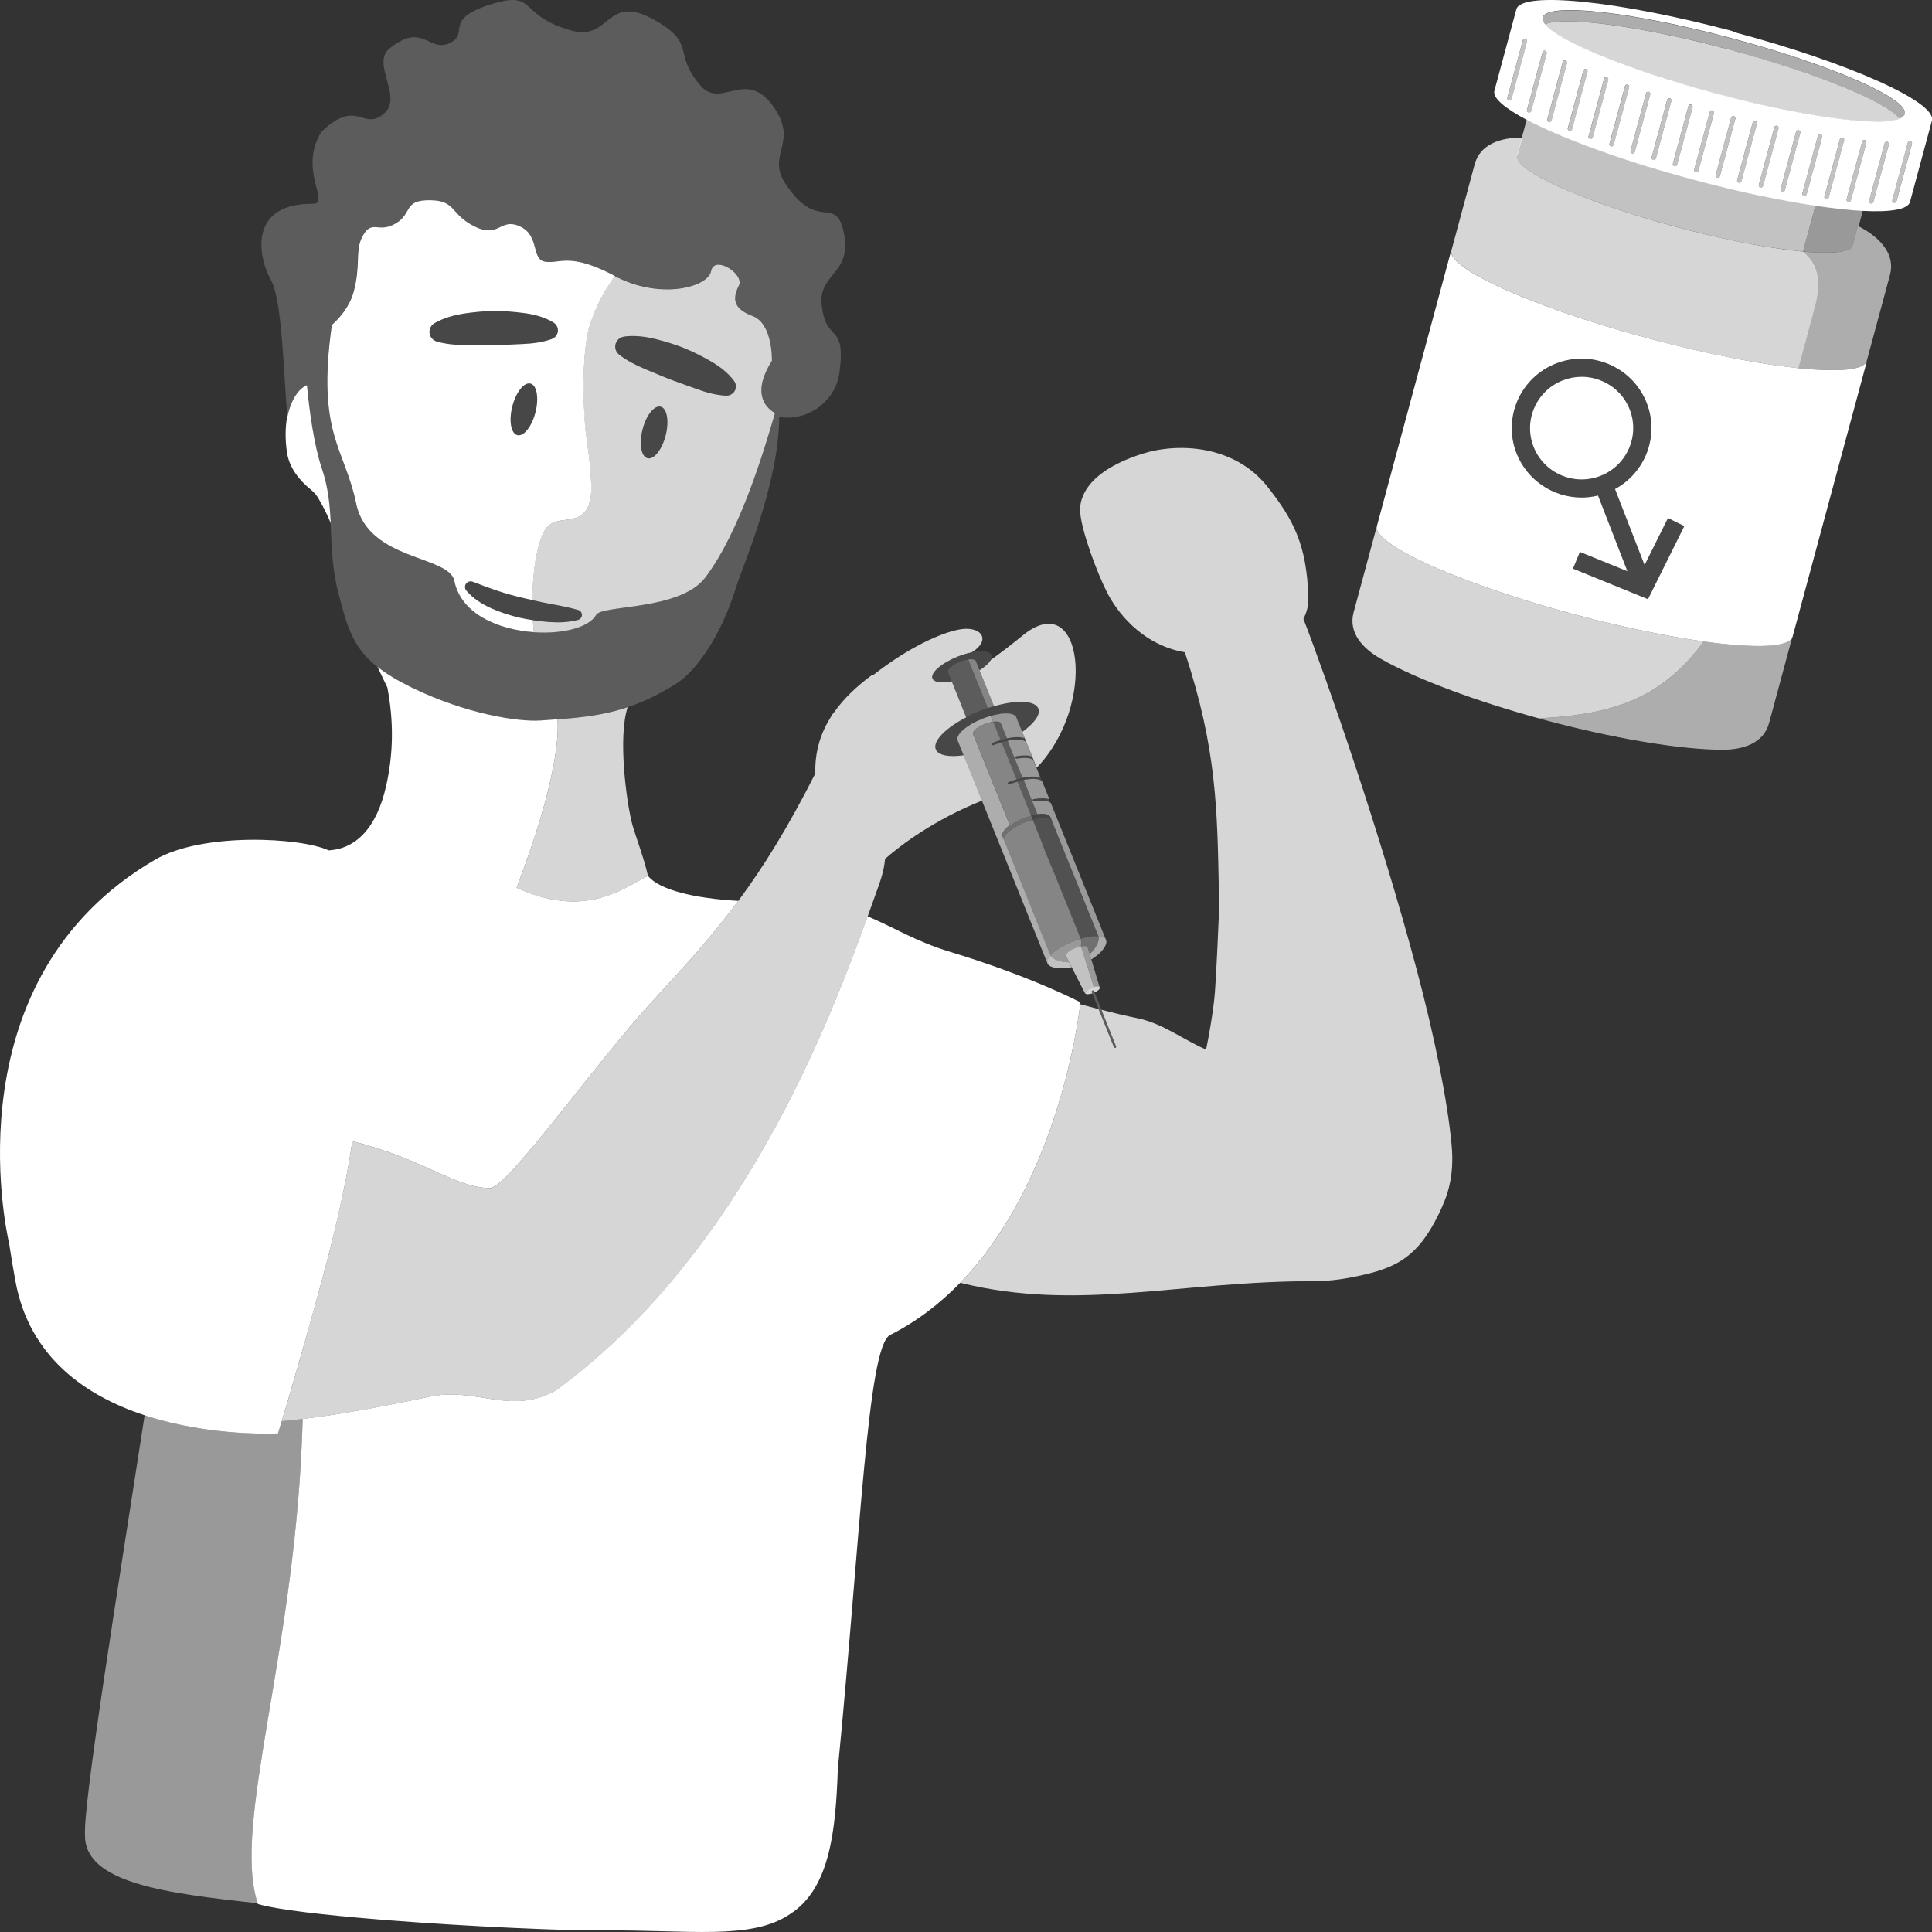
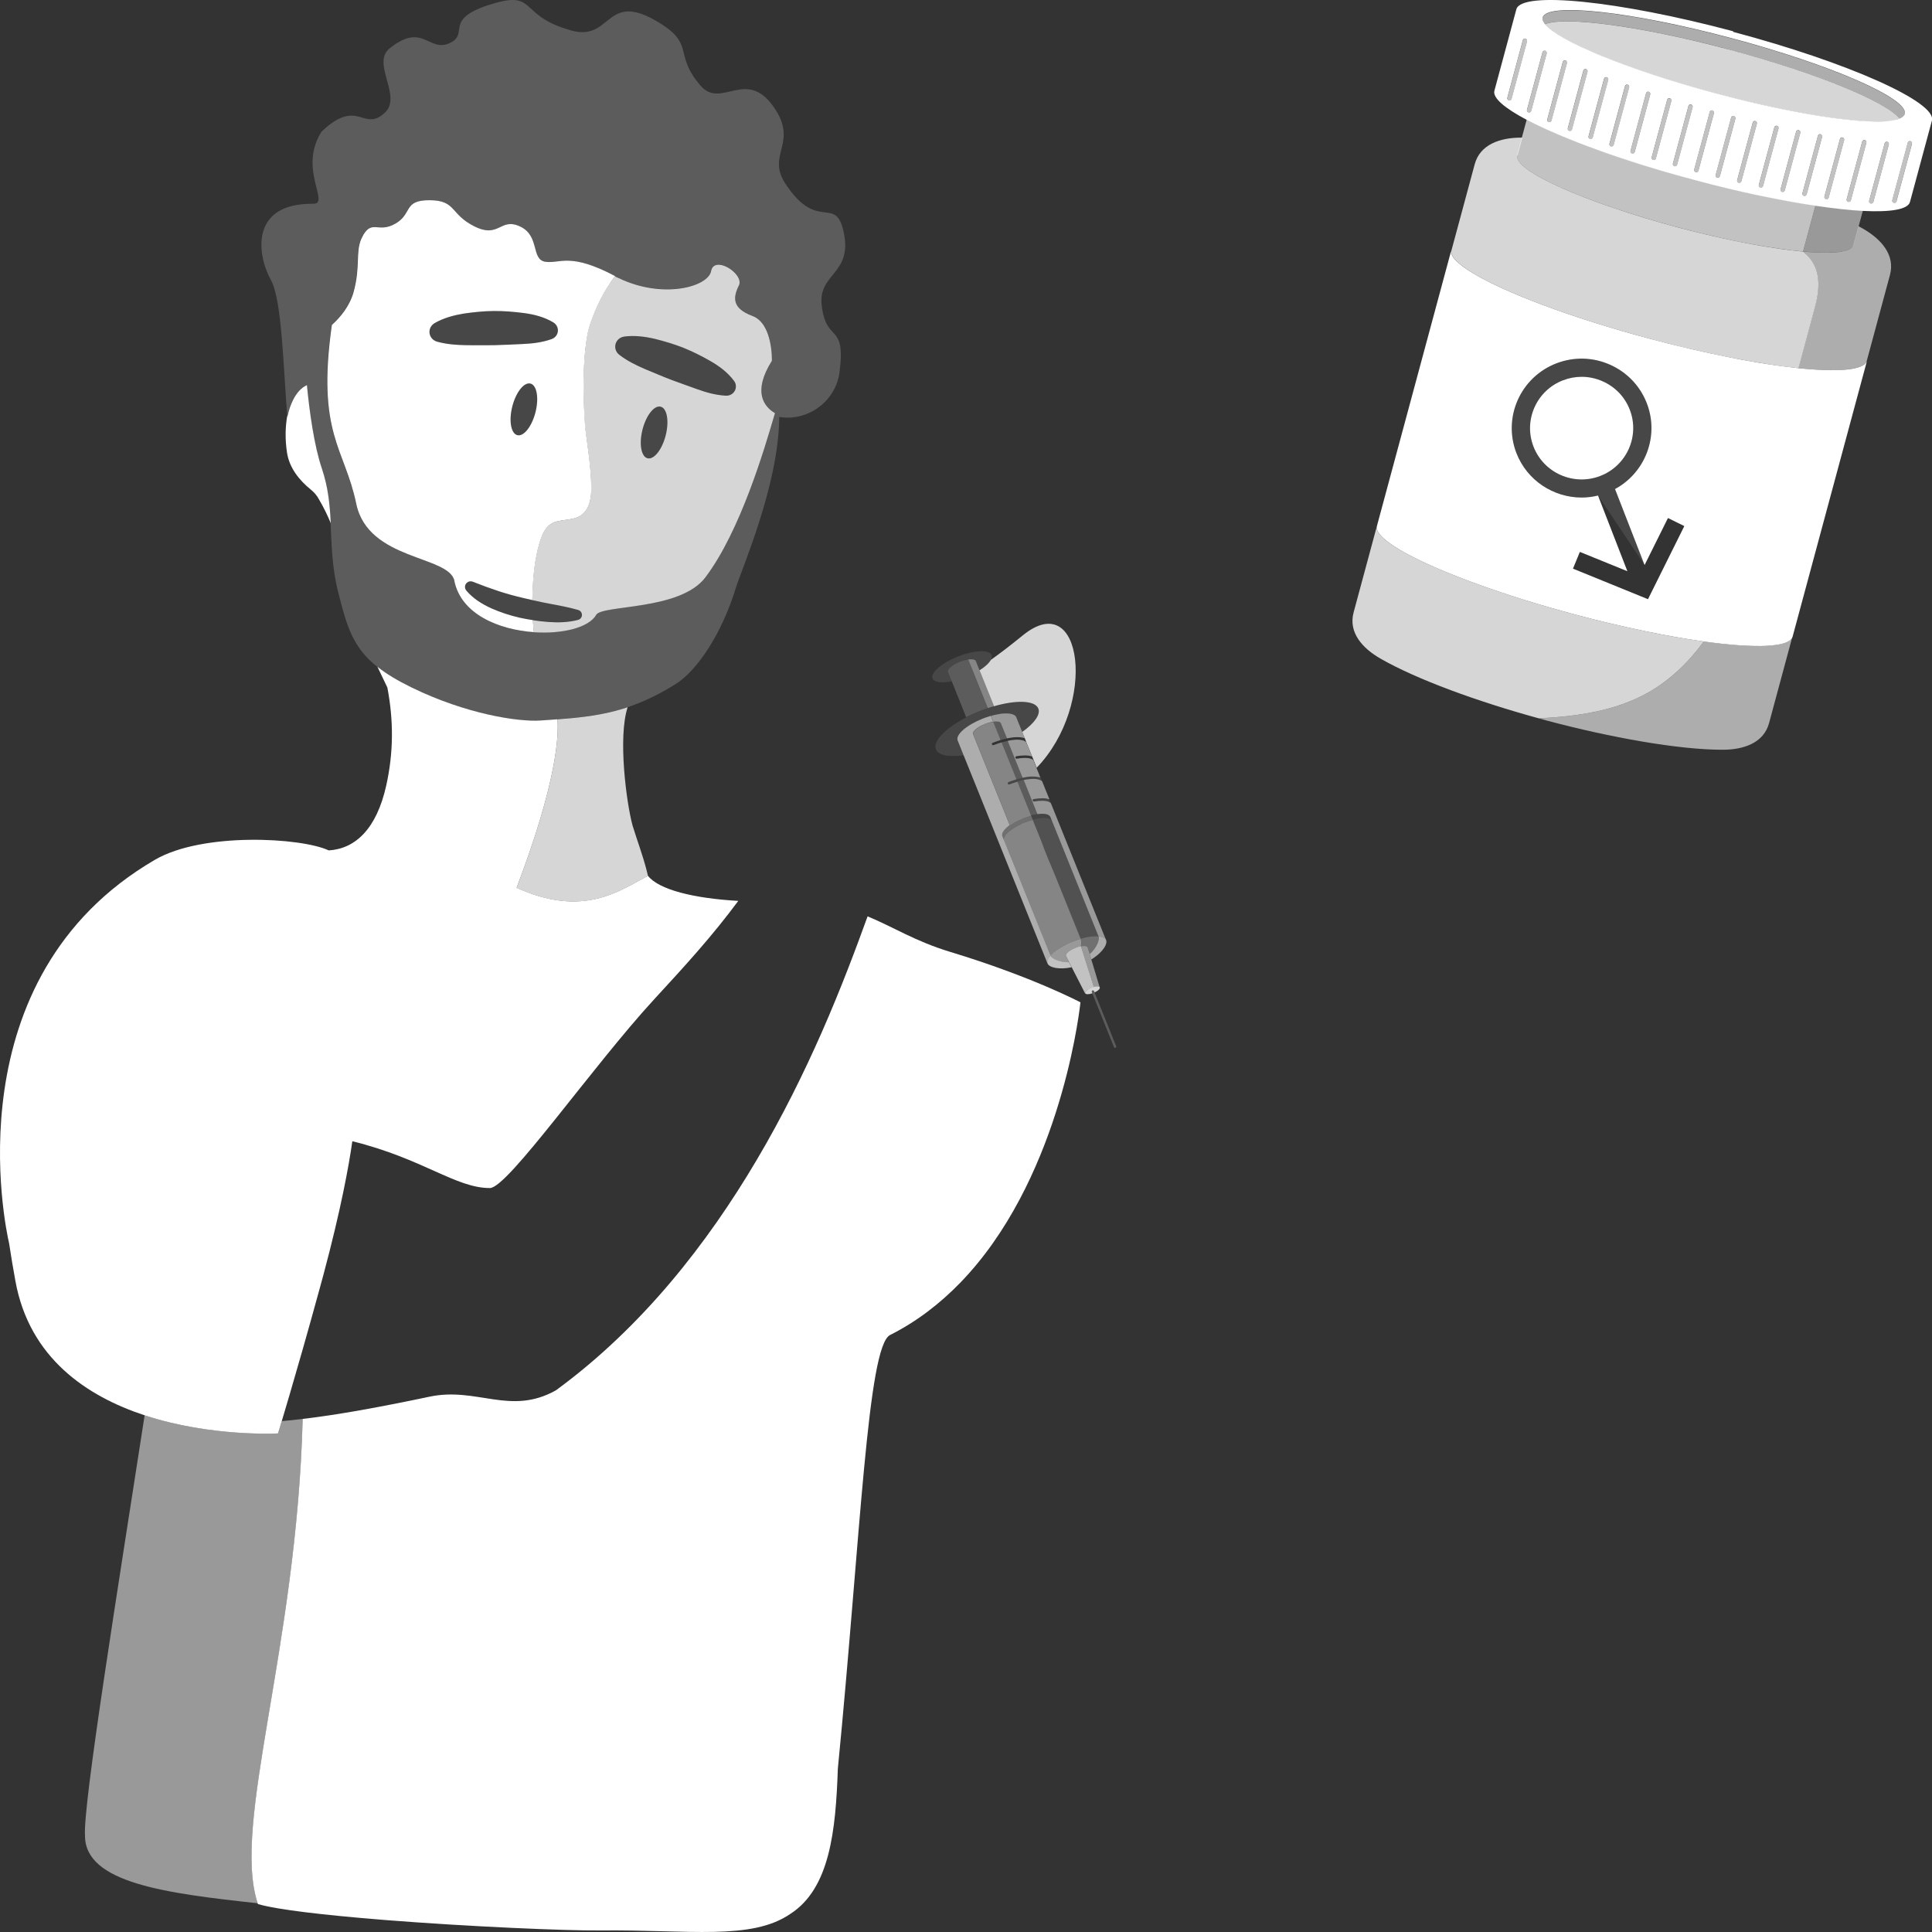
<svg xmlns="http://www.w3.org/2000/svg" viewBox="0 0 300 300">
  <rect x="0" y="0" width="300" height="300" fill="#333333" stroke="none" />
  <g fill="#fff">
    <path d="m 268.36 7.67 c 13.61 3.63 24.56 8.13 26.62 10.78 .01 -.01 .03 -.01 .04 -.02 .04 -.02 .08 -.04 .11 -.06 .05 -.03 .11 -.05 .16 -.08 .08 -.05 .16 -.1 .22 -.16 l .01 -.02 c .06 -.05 .11 -.11 .15 -.17 .04 -.07 .08 -.14 .1 -.21 .64 -2.37 -11.43 -7.65 -26.95 -11.78 -15.53 -4.14 -28.63 -5.57 -29.27 -3.2 -.02 .07 -.03 .15 -.02 .23 0 .07 .02 .14 .04 .22 0 .01 0 .02 .01 .02 .06 .17 .16 .34 .3 .53 3.11 -1.27 14.87 .27 28.48 3.9 z" opacity=".6" />
    <path d="m 294.34 18.64 c .21 -.05 .4 -.11 .57 -.17 .02 -.01 .05 -.02 .07 -.03 -2.06 -2.65 -13.01 -7.15 -26.62 -10.78 -13.62 -3.63 -25.37 -5.17 -28.48 -3.9 .12 .16 .28 .32 .46 .49 .02 .02 .04 .04 .06 .06 .18 .16 .39 .33 .62 .5 .03 .02 .06 .05 .1 .07 .24 .18 .51 .36 .8 .54 l .07 .04 c .62 .38 1.34 .79 2.15 1.2 .05 .03 .1 .05 .14 .07 .39 .2 .81 .4 1.24 .6 .07 .03 .13 .06 .2 .09 .44 .21 .91 .41 1.39 .62 .05 .02 .1 .04 .15 .07 .51 .22 1.03 .44 1.58 .67 h .01 c .54 .22 1.11 .44 1.69 .67 .08 .03 .15 .06 .23 .09 .56 .21 1.14 .43 1.73 .64 .1 .04 .2 .07 .29 .11 .6 .22 1.21 .43 1.83 .65 .08 .03 .17 .06 .25 .09 .66 .23 1.33 .45 2.01 .68 h .01 c .68 .22 1.38 .45 2.09 .67 .1 .03 .19 .06 .29 .09 .68 .21 1.37 .42 2.07 .63 .13 .04 .26 .08 .39 .12 .7 .21 1.41 .41 2.14 .62 .11 .03 .22 .06 .32 .09 .76 .21 1.53 .43 2.31 .63 .78 .21 1.55 .41 2.32 .6 .11 .03 .22 .06 .33 .09 .73 .18 1.44 .36 2.15 .53 .14 .03 .27 .06 .4 .1 .71 .17 1.4 .33 2.09 .48 .11 .03 .22 .05 .33 .07 .72 .16 1.43 .31 2.13 .46 l .03 .01 c .7 .14 1.38 .28 2.06 .41 .09 .02 .18 .04 .27 .05 .65 .12 1.28 .24 1.9 .35 .11 .02 .22 .04 .33 .06 .61 .11 1.22 .21 1.8 .3 .09 .01 .17 .03 .26 .04 .61 .09 1.21 .18 1.79 .26 h .01 c .59 .08 1.15 .15 1.7 .21 .06 .01 .11 .01 .17 .02 .53 .06 1.03 .11 1.52 .15 l .21 .02 c .48 .04 .95 .07 1.39 .1 .05 0 .1 .01 .15 .01 .46 .02 .9 .04 1.31 .04 s .8 0 1.17 -.01 h .08 c .35 -.01 .67 -.04 .97 -.07 .04 0 .08 -.01 .12 -.01 .29 -.03 .55 -.08 .79 -.13 l .08 -.02 v -.01 z" opacity=".8" />
    <path d="m 269.11 4.85 c -17.81 -4.74 -32.87 -6.27 -33.65 -3.41 l -3.41 12.65 c -.3 1.11 1.6 2.71 5.06 4.54 .34 .18 .7 .36 1.07 .55 1.12 .55 2.37 1.12 3.73 1.7 l .02 .01 c .43 .18 .87 .37 1.33 .55 l .13 .05 c .45 .18 .9 .36 1.37 .55 l .07 .03 c 1 .39 2.04 .78 3.12 1.17 l .13 .05 c .47 .17 .95 .34 1.43 .51 .12 .04 .24 .08 .36 .13 .43 .15 .86 .29 1.29 .44 .13 .04 .26 .09 .4 .13 .48 .16 .97 .32 1.46 .48 .08 .03 .16 .05 .23 .08 .58 .19 1.17 .37 1.76 .56 .08 .03 .17 .05 .26 .08 .49 .15 .99 .3 1.49 .45 .19 .06 .37 .11 .56 .17 .41 .12 .83 .24 1.25 .37 .21 .06 .42 .12 .63 .18 .42 .12 .85 .24 1.28 .36 .19 .05 .38 .11 .58 .16 .62 .17 1.24 .34 1.87 .51 .78 .21 1.56 .41 2.33 .61 .17 .04 .33 .08 .49 .13 .76 .19 1.52 .38 2.27 .56 .08 .02 .16 .04 .24 .06 .72 .17 1.43 .34 2.14 .5 .1 .02 .2 .05 .29 .07 .76 .17 1.51 .34 2.25 .49 .07 .01 .13 .03 .2 .04 1.54 .32 3.04 .62 4.48 .88 l .09 .02 c 1.47 .27 2.89 .5 4.24 .7 1.37 .2 2.67 .37 3.89 .5 l .04 .01 c .58 .06 1.14 .11 1.68 .16 l .19 .02 c .53 .04 1.04 .08 1.52 .1 4.3 .22 7 -.22 7.31 -1.39 l 3.41 -12.64 c .77 -2.86 -13.04 -9.03 -30.86 -13.77 z m -34.4 10.5 c -.05 .18 -.23 .28 -.41 .23 -.03 -.01 -.05 -.02 -.08 -.03 -.13 -.07 -.2 -.23 -.16 -.38 l 2.41 -8.94 c .05 -.18 .23 -.28 .41 -.23 s .28 .23 .24 .41 z m 3.05 1.87 c -.05 .18 -.23 .28 -.41 .23 -.03 -.01 -.05 -.02 -.08 -.03 -.13 -.07 -.2 -.23 -.16 -.37 l 2.41 -8.94 c .05 -.18 .23 -.28 .41 -.23 s .28 .23 .24 .41 l -2.41 8.94 z m 3.15 1.51 c -.05 .18 -.23 .28 -.41 .23 -.03 -.01 -.05 -.02 -.08 -.03 -.13 -.07 -.2 -.23 -.16 -.38 l 2.41 -8.94 c .05 -.18 .23 -.28 .41 -.23 s .28 .23 .24 .41 z m 3.19 1.36 c -.05 .18 -.23 .28 -.41 .23 -.03 -.01 -.05 -.02 -.08 -.03 -.13 -.07 -.2 -.23 -.16 -.38 l 2.41 -8.94 c .05 -.18 .23 -.28 .41 -.23 s .28 .23 .24 .41 z m 3.22 1.25 c -.05 .18 -.23 .28 -.41 .23 -.03 -.01 -.05 -.02 -.08 -.03 -.13 -.07 -.2 -.23 -.16 -.38 l 2.41 -8.94 c .05 -.18 .23 -.28 .41 -.23 s .28 .23 .24 .41 z m 3.25 1.16 c -.05 .18 -.23 .28 -.41 .23 -.03 -.01 -.05 -.02 -.08 -.03 -.13 -.07 -.2 -.23 -.16 -.38 l 2.41 -8.94 c .05 -.18 .23 -.28 .41 -.23 s .28 .23 .24 .41 z m 3.27 1.09 c -.05 .18 -.23 .28 -.41 .23 -.03 -.01 -.05 -.02 -.08 -.03 -.13 -.07 -.2 -.23 -.16 -.37 l 2.41 -8.94 c .05 -.18 .23 -.28 .41 -.23 s .28 .23 .24 .41 l -2.41 8.94 z m 3.28 1.02 c -.05 .18 -.23 .28 -.41 .23 -.03 -.01 -.05 -.02 -.08 -.03 -.13 -.07 -.2 -.23 -.16 -.38 l 2.41 -8.94 c .05 -.18 .23 -.28 .41 -.23 s .28 .23 .24 .41 z m 3.3 .97 c -.05 .18 -.23 .28 -.41 .23 -.03 -.01 -.05 -.02 -.08 -.03 -.13 -.07 -.2 -.23 -.16 -.38 l 2.41 -8.94 c .05 -.18 .23 -.28 .41 -.23 s .28 .23 .24 .41 z m 3.31 .91 c -.05 .18 -.23 .28 -.41 .23 -.03 -.01 -.05 -.02 -.08 -.03 -.13 -.07 -.2 -.23 -.16 -.37 l 2.41 -8.94 c .05 -.18 .23 -.28 .41 -.23 s .28 .23 .24 .41 l -2.41 8.94 z m 3.33 .86 c -.05 .18 -.23 .28 -.41 .23 -.03 -.01 -.05 -.02 -.08 -.03 -.13 -.07 -.2 -.23 -.16 -.37 l 2.41 -8.94 c .05 -.18 .23 -.28 .41 -.23 s .28 .23 .24 .41 l -2.41 8.94 z m 3.34 .8 c -.05 .18 -.23 .28 -.41 .23 -.03 -.01 -.05 -.02 -.08 -.03 -.13 -.07 -.2 -.23 -.16 -.38 l 2.41 -8.94 c .05 -.18 .23 -.28 .41 -.23 s .28 .23 .24 .41 z m 3.36 .74 c -.05 .18 -.23 .28 -.41 .23 -.03 -.01 -.05 -.02 -.08 -.03 -.13 -.07 -.2 -.23 -.16 -.38 l 2.41 -8.94 c .05 -.18 .23 -.28 .41 -.23 s .28 .23 .24 .41 z m 3.38 .68 c -.05 .18 -.23 .28 -.41 .23 -.03 -.01 -.05 -.02 -.08 -.03 -.13 -.07 -.2 -.23 -.16 -.38 l 2.41 -8.94 c .05 -.18 .23 -.28 .41 -.23 s .28 .23 .24 .41 z m 3.39 .61 c -.05 .18 -.23 .28 -.41 .23 -.03 -.01 -.05 -.02 -.08 -.03 -.13 -.07 -.2 -.23 -.16 -.37 l 2.41 -8.94 c .05 -.18 .23 -.28 .41 -.23 s .28 .23 .24 .41 l -2.41 8.94 z m 3.42 .52 c -.05 .18 -.23 .28 -.41 .23 -.03 -.01 -.05 -.02 -.08 -.03 -.13 -.07 -.2 -.23 -.16 -.38 l 2.41 -8.94 c .05 -.18 .23 -.28 .41 -.23 s .28 .23 .24 .41 z m 3.45 .41 c -.05 .18 -.23 .28 -.41 .23 -.03 -.01 -.05 -.02 -.08 -.03 -.13 -.07 -.2 -.23 -.16 -.38 l 2.41 -8.94 c .05 -.18 .23 -.28 .41 -.23 s .28 .23 .24 .41 z m 3.49 .25 c -.05 .18 -.23 .28 -.41 .23 -.03 -.01 -.05 -.02 -.08 -.03 -.13 -.07 -.2 -.23 -.16 -.37 l 2.41 -8.94 c .05 -.18 .23 -.28 .41 -.23 s .28 .23 .24 .41 l -2.41 8.94 z m 2.48 -12.57 c -.3 .03 -.62 .06 -.97 .07 -.03 0 -.06 0 -.08 0 -.36 .01 -.75 .02 -1.17 .01 s -.85 -.02 -1.31 -.04 c -.05 0 -.1 -.01 -.15 -.01 -.44 -.02 -.91 -.06 -1.39 -.1 l -.21 -.02 c -.49 -.04 -.99 -.09 -1.52 -.15 -.05 -.01 -.11 -.01 -.17 -.02 -.55 -.06 -1.11 -.13 -1.7 -.21 h -.01 c -.58 -.08 -1.18 -.17 -1.79 -.26 -.09 -.01 -.17 -.03 -.26 -.04 -.59 -.09 -1.19 -.19 -1.8 -.3 -.11 -.02 -.22 -.04 -.33 -.06 -.62 -.11 -1.25 -.22 -1.9 -.35 -.09 -.02 -.18 -.04 -.27 -.05 -.67 -.13 -1.36 -.27 -2.06 -.41 l -.03 -.01 c -.7 -.14 -1.41 -.3 -2.13 -.46 -.11 -.02 -.22 -.05 -.33 -.07 -.69 -.15 -1.39 -.31 -2.09 -.48 -.13 -.03 -.27 -.06 -.4 -.1 -.71 -.17 -1.43 -.35 -2.15 -.53 -.11 -.03 -.22 -.06 -.33 -.09 -.77 -.19 -1.54 -.39 -2.32 -.6 s -1.55 -.42 -2.31 -.63 c -.11 -.03 -.22 -.06 -.32 -.09 -.72 -.2 -1.43 -.41 -2.14 -.62 -.13 -.04 -.26 -.08 -.39 -.12 -.7 -.21 -1.39 -.42 -2.07 -.63 -.1 -.03 -.19 -.06 -.29 -.09 -.71 -.22 -1.41 -.45 -2.09 -.67 h -.01 c -.69 -.23 -1.35 -.45 -2.01 -.68 -.08 -.03 -.17 -.06 -.25 -.09 -.63 -.22 -1.24 -.43 -1.83 -.65 -.1 -.04 -.2 -.07 -.29 -.11 -.59 -.22 -1.17 -.43 -1.73 -.64 -.08 -.03 -.15 -.06 -.23 -.09 -.58 -.22 -1.14 -.45 -1.69 -.67 h -.01 c -.55 -.22 -1.08 -.45 -1.58 -.67 -.05 -.02 -.1 -.04 -.15 -.07 -.48 -.21 -.95 -.42 -1.39 -.62 -.07 -.03 -.13 -.06 -.2 -.09 -.44 -.2 -.85 -.41 -1.24 -.6 -.05 -.03 -.1 -.05 -.14 -.07 -.82 -.42 -1.54 -.82 -2.15 -1.2 l -.07 -.04 c -.29 -.19 -.56 -.37 -.8 -.54 -.03 -.02 -.06 -.05 -.1 -.07 -.23 -.17 -.44 -.34 -.62 -.5 -.02 -.02 -.04 -.04 -.06 -.06 -.18 -.17 -.34 -.33 -.46 -.49 -.14 -.18 -.24 -.36 -.3 -.53 0 -.01 0 -.02 -.01 -.02 -.02 -.08 -.04 -.15 -.04 -.22 0 -.08 0 -.15 .02 -.23 .64 -2.37 13.74 -.94 29.27 3.2 s 27.59 9.41 26.95 11.78 c -.02 .07 -.05 .14 -.1 .21 -.04 .06 -.09 .12 -.15 .17 l -.01 .02 c -.06 .06 -.14 .11 -.22 .16 -.05 .03 -.1 .05 -.16 .08 -.04 .02 -.07 .04 -.11 .06 -.01 .01 -.03 .01 -.04 .02 -.02 .01 -.05 .02 -.07 .03 -.17 .06 -.36 .12 -.57 .17 -.03 .01 -.05 .01 -.08 .02 -.24 .05 -.5 .09 -.79 .13 -.04 0 -.08 .01 -.12 .01 v .01 z m 1.11 12.47 c -.05 .18 -.23 .28 -.41 .23 -.03 -.01 -.05 -.02 -.08 -.03 -.13 -.07 -.2 -.23 -.16 -.37 l 2.41 -8.94 c .05 -.18 .23 -.28 .41 -.23 s .28 .23 .24 .41 l -2.41 8.94 z" />
    <path d="m 287.53 32.55 c -.54 -.04 -1.1 -.1 -1.68 -.16 l -.04 -.01 c -1.22 -.13 -2.52 -.29 -3.89 -.5 l -1.93 7.17 c 1.43 .13 2.69 .19 3.77 .18 .08 0 .15 0 .23 -.01 .35 -.01 .68 -.02 .98 -.04 h .03 c .35 -.03 .68 -.07 .97 -.12 .2 -.03 .37 -.07 .54 -.12 .22 -.06 .43 -.12 .6 -.2 .13 -.06 .24 -.13 .34 -.2 .12 -.09 .22 -.18 .28 -.28 .04 -.06 .07 -.13 .09 -.2 l .8 -2.95 .66 -2.46 h -.01 c -.49 -.03 -1 -.06 -1.52 -.1 -.06 -.01 -.13 -.01 -.19 -.02 z" opacity=".5" />
    <path d="m 235.62 24.17 c -.62 2.32 10.55 7.3 24.96 11.14 4.7 1.25 9.16 2.23 13.06 2.89 .28 .05 .55 .09 .82 .13 1.25 .2 2.46 .38 3.57 .52 .07 .01 .13 .01 .19 .02 .61 .07 1.2 .14 1.76 .19 l 1.93 -7.17 c -1.35 -.2 -2.76 -.43 -4.24 -.7 l -.09 -.02 c -1.44 -.26 -2.94 -.55 -4.48 -.88 -.07 -.01 -.13 -.03 -.2 -.04 -.74 -.16 -1.49 -.32 -2.25 -.49 -.1 -.02 -.2 -.05 -.29 -.07 -.71 -.16 -1.42 -.33 -2.14 -.5 -.08 -.02 -.16 -.04 -.24 -.06 -.75 -.18 -1.5 -.37 -2.27 -.56 -.16 -.04 -.33 -.08 -.49 -.13 -.77 -.2 -1.55 -.4 -2.33 -.61 -.63 -.17 -1.25 -.34 -1.87 -.51 -.19 -.05 -.38 -.11 -.58 -.16 -.43 -.12 -.86 -.24 -1.28 -.36 -.21 -.06 -.42 -.12 -.63 -.18 -.42 -.12 -.83 -.24 -1.25 -.37 -.19 -.06 -.38 -.11 -.56 -.17 -.5 -.15 -1 -.3 -1.49 -.45 -.09 -.03 -.17 -.05 -.26 -.08 -.6 -.19 -1.18 -.37 -1.76 -.56 -.08 -.03 -.16 -.05 -.23 -.08 -.49 -.16 -.98 -.32 -1.46 -.48 -.13 -.04 -.26 -.09 -.4 -.13 -.44 -.15 -.87 -.29 -1.29 -.44 -.12 -.04 -.24 -.08 -.36 -.13 -.48 -.17 -.96 -.34 -1.43 -.51 l -.13 -.05 c -1.08 -.39 -2.12 -.78 -3.12 -1.17 l -.07 -.03 c -.47 -.18 -.92 -.36 -1.37 -.55 l -.13 -.05 c -.45 -.18 -.9 -.37 -1.33 -.55 l -.02 -.01 c -1.37 -.58 -2.61 -1.15 -3.73 -1.7 -.37 -.18 -.73 -.37 -1.07 -.55 l -.74 2.74 -.76 2.81 z" opacity=".7" />
    <path d="m 236.89 6.01 c -.18 -.05 -.36 .06 -.41 .23 l -2.41 8.94 c -.04 .15 .03 .3 .16 .38 .02 .01 .05 .02 .08 .03 .18 .05 .36 -.06 .41 -.23 l 2.41 -8.94 c .05 -.18 -.06 -.36 -.24 -.41 z" opacity=".7" />
    <path d="m 239.94 7.88 c -.18 -.05 -.36 .06 -.41 .23 l -2.41 8.94 c -.04 .15 .03 .3 .16 .37 .02 .01 .05 .02 .08 .03 .18 .05 .36 -.06 .41 -.23 l 2.41 -8.94 c .05 -.18 -.06 -.36 -.24 -.41 z" opacity=".7" />
    <path d="m 243.09 9.39 c -.18 -.05 -.36 .06 -.41 .23 l -2.41 8.94 c -.04 .15 .03 .3 .16 .38 .02 .01 .05 .02 .08 .03 .18 .05 .36 -.06 .41 -.23 l 2.41 -8.94 c .05 -.18 -.06 -.36 -.24 -.41 z" opacity=".7" />
    <path d="m 246.28 10.76 c -.18 -.05 -.36 .06 -.41 .23 l -2.41 8.94 c -.04 .15 .03 .3 .16 .38 .02 .01 .05 .02 .08 .03 .18 .05 .36 -.06 .41 -.23 l 2.41 -8.94 c .05 -.18 -.06 -.36 -.24 -.41 z" opacity=".7" />
    <path d="m 249.5 12.01 c -.18 -.05 -.36 .06 -.41 .23 l -2.41 8.94 c -.04 .15 .03 .3 .16 .38 .02 .01 .05 .02 .08 .03 .18 .05 .36 -.06 .41 -.23 l 2.41 -8.94 c .05 -.18 -.06 -.36 -.24 -.41 z" opacity=".7" />
    <path d="m 252.75 13.17 c -.18 -.05 -.36 .06 -.41 .23 l -2.41 8.94 c -.04 .15 .03 .3 .16 .38 .02 .01 .05 .02 .08 .03 .18 .05 .36 -.06 .41 -.23 l 2.41 -8.94 c .05 -.18 -.06 -.36 -.24 -.41 z" opacity=".7" />
    <path d="m 256.01 14.26 c -.18 -.05 -.36 .06 -.41 .23 l -2.41 8.94 c -.04 .15 .03 .3 .16 .37 .02 .01 .05 .02 .08 .03 .18 .05 .36 -.06 .41 -.23 l 2.41 -8.94 c .05 -.18 -.06 -.36 -.24 -.41 z" opacity=".7" />
    <path d="m 259.29 15.28 c -.18 -.05 -.36 .06 -.41 .23 l -2.41 8.94 c -.04 .15 .03 .3 .16 .38 .02 .01 .05 .02 .08 .03 .18 .05 .36 -.06 .41 -.23 l 2.41 -8.94 c .05 -.18 -.06 -.36 -.24 -.41 z" opacity=".7" />
    <path d="m 262.59 16.25 c -.18 -.05 -.36 .06 -.41 .23 l -2.41 8.94 c -.04 .15 .03 .3 .16 .38 .02 .01 .05 .02 .08 .03 .18 .05 .36 -.06 .41 -.23 l 2.41 -8.94 c .05 -.18 -.06 -.36 -.24 -.41 z" opacity=".7" />
    <path d="m 265.9 17.15 c -.18 -.05 -.36 .06 -.41 .23 l -2.41 8.94 c -.04 .15 .03 .3 .16 .37 .02 .01 .05 .02 .08 .03 .18 .05 .36 -.06 .41 -.23 l 2.41 -8.94 c .05 -.18 -.06 -.36 -.24 -.41 z" opacity=".7" />
    <path d="m 296.64 21.93 c -.18 -.05 -.36 .06 -.41 .23 l -2.41 8.94 c -.04 .15 .03 .3 .16 .37 .02 .01 .05 .02 .08 .03 .18 .05 .36 -.06 .41 -.23 l 2.41 -8.94 c .05 -.18 -.06 -.36 -.24 -.41 z" opacity=".7" />
    <path d="m 293.06 22.03 c -.18 -.05 -.36 .06 -.41 .23 l -2.41 8.94 c -.04 .15 .03 .3 .16 .37 .02 .01 .05 .02 .08 .03 .18 .05 .36 -.06 .41 -.23 l 2.41 -8.94 c .05 -.18 -.06 -.36 -.24 -.41 z" opacity=".7" />
    <path d="m 289.57 21.77 c -.18 -.05 -.36 .06 -.41 .23 l -2.41 8.94 c -.04 .15 .03 .3 .16 .38 .02 .01 .05 .02 .08 .03 .18 .05 .36 -.06 .41 -.23 l 2.41 -8.94 c .05 -.18 -.06 -.36 -.24 -.41 z" opacity=".7" />
    <path d="m 286.12 21.37 c -.18 -.05 -.36 .06 -.41 .23 l -2.41 8.94 c -.04 .15 .03 .3 .16 .38 .02 .01 .05 .02 .08 .03 .18 .05 .36 -.06 .41 -.23 l 2.41 -8.94 c .05 -.18 -.06 -.36 -.24 -.41 z" opacity=".7" />
    <path d="m 282.7 20.85 c -.18 -.05 -.36 .06 -.41 .23 l -2.41 8.94 c -.04 .15 .03 .3 .16 .37 .02 .01 .05 .02 .08 .03 .18 .05 .36 -.06 .41 -.23 l 2.41 -8.94 c .05 -.18 -.06 -.36 -.24 -.41 z" opacity=".7" />
    <path d="m 279.31 20.24 c -.18 -.05 -.36 .06 -.41 .23 l -2.41 8.94 c -.04 .15 .03 .3 .16 .38 .02 .01 .05 .02 .08 .03 .18 .05 .36 -.06 .41 -.23 l 2.41 -8.94 c .05 -.18 -.06 -.36 -.24 -.41 z" opacity=".7" />
    <path d="m 275.93 19.56 c -.18 -.05 -.36 .06 -.41 .23 l -2.41 8.94 c -.04 .15 .03 .3 .16 .38 .02 .01 .05 .02 .08 .03 .18 .05 .36 -.06 .41 -.23 l 2.41 -8.94 c .05 -.18 -.06 -.36 -.24 -.41 z" opacity=".7" />
    <path d="m 272.57 18.82 c -.18 -.05 -.36 .06 -.41 .23 l -2.41 8.94 c -.04 .15 .03 .3 .16 .38 .02 .01 .05 .02 .08 .03 .18 .05 .36 -.06 .41 -.23 l 2.41 -8.94 c .05 -.18 -.06 -.36 -.24 -.41 z" opacity=".7" />
    <path d="m 269.23 18.01 c -.18 -.05 -.36 .06 -.41 .23 l -2.41 8.94 c -.04 .15 .03 .3 .16 .37 .02 .01 .05 .02 .08 .03 .18 .05 .36 -.06 .41 -.23 l 2.41 -8.94 c .05 -.18 -.06 -.36 -.24 -.41 z" opacity=".7" />
    <path d="m 289.79 56.25 c -.04 .07 -.09 .13 -.15 .19 -.03 .03 -.04 .06 -.07 .08 -.04 .03 -.09 .07 -.13 .1 -.05 .04 -.09 .08 -.15 .11 -.04 .02 -.09 .04 -.13 .06 -.08 .04 -.15 .08 -.23 .12 -.03 .01 -.07 .03 -.11 .04 -.1 .04 -.21 .08 -.33 .12 -.03 .01 -.06 .01 -.08 .02 -.14 .04 -.28 .08 -.43 .11 -.02 0 -.04 .01 -.05 .01 -.17 .04 -.34 .07 -.53 .1 h -.02 c -.29 .04 -.62 .08 -.96 .1 -.1 .01 -.2 .02 -.31 .02 -.28 .02 -.58 .03 -.9 .04 -.08 0 -.16 .01 -.25 .01 -.39 .01 -.79 0 -1.22 -.01 -.13 0 -.27 -.01 -.4 -.01 -.34 -.01 -.68 -.03 -1.04 -.05 -.14 -.01 -.27 -.01 -.42 -.02 -.47 -.03 -.96 -.07 -1.47 -.11 -.13 -.01 -.27 -.03 -.41 -.04 -.25 -.02 -.49 -.04 -.74 -.07 -.11 -.01 -.22 -.03 -.33 -.04 -.51 -.06 -1.03 -.12 -1.57 -.19 -.22 -.03 -.43 -.05 -.65 -.08 -.76 -.1 -1.55 -.21 -2.36 -.34 l -.05 -.01 c -.86 -.13 -1.74 -.28 -2.64 -.44 -.04 -.01 -.08 -.02 -.12 -.02 -.89 -.16 -1.79 -.32 -2.72 -.51 -.06 -.01 -.13 -.03 -.19 -.04 -.91 -.18 -1.83 -.37 -2.77 -.57 -.09 -.02 -.19 -.04 -.28 -.06 -.9 -.19 -1.81 -.4 -2.73 -.61 -.14 -.03 -.28 -.07 -.43 -.1 -.88 -.21 -1.77 -.42 -2.68 -.64 l -.55 -.14 c -.88 -.22 -1.77 -.45 -2.66 -.69 -.1 -.03 -.21 -.05 -.31 -.08 -12.16 -3.24 -22.45 -7.14 -27.52 -10.2 -2.36 -1.42 -3.59 -2.67 -3.34 -3.57 l -11.55 42.83 c -.29 1.07 1.47 2.61 4.73 4.37 5.43 2.92 15 6.44 26.13 9.41 .85 .23 1.7 .45 2.54 .66 .12 .03 .23 .06 .35 .09 .82 .21 1.63 .4 2.43 .59 .1 .02 .21 .05 .31 .07 1.66 .39 3.29 .76 4.86 1.08 .07 .02 .15 .03 .22 .05 .79 .16 1.57 .32 2.34 .47 l .11 .02 c 1.57 .3 3.09 .57 4.53 .8 l .09 .01 c .73 .11 1.44 .22 2.13 .32 .48 .07 .95 .13 1.41 .19 l .11 .01 c .43 .05 .85 .1 1.27 .15 l .11 .01 c .92 .1 1.79 .17 2.61 .23 .77 .05 1.5 .09 2.18 .1 h .11 c .3 .01 .59 .01 .87 .01 h .17 c .26 0 .51 -.01 .75 -.02 .05 0 .11 0 .16 -.01 .25 -.01 .5 -.03 .73 -.05 .03 0 .06 0 .08 -.01 .53 -.05 .99 -.12 1.4 -.21 .02 0 .03 -.01 .05 -.01 .17 -.04 .34 -.09 .48 -.14 .04 -.01 .08 -.03 .11 -.04 .12 -.04 .23 -.09 .34 -.14 .04 -.02 .08 -.04 .11 -.06 .09 -.05 .18 -.1 .25 -.16 .03 -.02 .06 -.04 .09 -.06 .07 -.06 .13 -.13 .19 -.19 .02 -.02 .03 -.04 .05 -.06 .06 -.09 .11 -.18 .14 -.28 v .01 -.01 l 11.55 -42.83 c -.02 .06 -.05 .12 -.08 .18 -.01 .01 -.01 .02 -.01 .03 h -.01 z m -33.9 36.79 l -11.64 -4.74 1.07 -2.6 7.38 3 -4.56 -11.75 c -.84 .2 -1.69 .31 -2.54 .31 -4.36 0 -8.47 -2.63 -10.13 -6.9 -2.15 -5.55 .63 -11.8 6.21 -13.94 2.7 -1.04 5.65 -.97 8.3 .2 s 4.68 3.29 5.73 5.98 c 1.98 5.1 -.22 10.79 -4.93 13.34 l 4.59 11.8 3.63 -7.3 2.54 1.25 -5.64 11.35 z" />
    <path d="m 253.07 63.61 c -.77 -1.99 -2.27 -3.55 -4.23 -4.41 -1.04 -.46 -2.14 -.69 -3.24 -.69 -.98 0 -1.95 .18 -2.89 .54 -4.12 1.58 -6.18 6.2 -4.59 10.3 s 6.24 6.15 10.36 4.56 c 4.12 -1.58 6.18 -6.2 4.59 -10.3 z" />
    <path d="m 256.54 52.7 c .9 .24 1.78 .47 2.66 .69 .18 .05 .37 .09 .55 .14 .9 .22 1.79 .44 2.68 .64 .14 .03 .28 .07 .43 .1 .92 .21 1.83 .42 2.73 .61 .09 .02 .19 .04 .28 .06 .94 .2 1.87 .39 2.77 .57 .06 .01 .13 .03 .19 .04 .93 .18 1.83 .35 2.72 .51 .04 .01 .08 .02 .12 .02 .91 .16 1.79 .31 2.64 .44 l .05 .01 c .81 .13 1.59 .24 2.36 .34 .22 .03 .44 .05 .65 .08 .53 .07 1.06 .13 1.57 .19 .11 .01 .22 .02 .33 .03 .85 -3.17 1.71 -6.34 2.56 -9.5 .89 -3.29 .89 -6.45 -1.84 -8.6 -.56 -.05 -1.15 -.12 -1.76 -.19 -.07 -.01 -.13 -.01 -.19 -.02 -1.11 -.14 -2.32 -.31 -3.57 -.52 -.28 -.05 -.54 -.08 -.82 -.13 -3.9 -.67 -8.36 -1.64 -13.06 -2.89 -14.41 -3.84 -25.58 -8.83 -24.96 -11.14 l .76 -2.81 c -.06 0 -.12 0 -.18 0 -3.24 0 -6.38 1.03 -7.22 4.14 l -3.6 13.34 c -.25 .91 .98 2.15 3.34 3.57 5.07 3.06 15.36 6.96 27.52 10.2 .1 .03 .21 .05 .31 .08 z" opacity=".8" />
    <path d="m 264.58 99.61 c -.69 -.1 -1.4 -.2 -2.13 -.32 l -.09 -.01 c -1.45 -.23 -2.96 -.49 -4.53 -.8 l -.11 -.02 c -.77 -.15 -1.55 -.3 -2.34 -.47 -.07 -.02 -.15 -.03 -.22 -.05 -1.58 -.33 -3.2 -.69 -4.86 -1.08 -.1 -.02 -.2 -.05 -.31 -.07 -.8 -.19 -1.61 -.39 -2.43 -.59 -.12 -.03 -.23 -.06 -.35 -.09 -.84 -.21 -1.68 -.43 -2.54 -.66 -11.13 -2.97 -20.7 -6.49 -26.13 -9.41 -3.26 -1.75 -5.02 -3.29 -4.73 -4.37 l -3.62 13.42 c -.84 3.11 1.36 5.57 4.17 7.18 5.68 3.26 15.18 6.7 24.6 9.28 5.93 -.32 11.84 -1.12 16.95 -4 3.45 -1.95 6.32 -4.74 8.66 -7.95 z" opacity=".8" />
    <path d="m 287.71 38.27 c -.06 .1 -.16 .2 -.28 .28 -.1 .07 -.21 .14 -.34 .2 -.17 .08 -.37 .14 -.6 .2 -.17 .04 -.34 .08 -.54 .12 -.29 .05 -.61 .09 -.97 .12 h -.03 c -.3 .02 -.63 .04 -.98 .04 -.08 0 -.15 .01 -.23 .01 -1.08 .01 -2.35 -.05 -3.77 -.18 2.73 2.15 2.73 5.31 1.84 8.6 -.85 3.17 -1.71 6.34 -2.56 9.5 .25 .03 .5 .05 .74 .08 .14 .01 .28 .03 .41 .04 .51 .05 1 .08 1.47 .11 .14 .01 .28 .02 .42 .02 .36 .02 .71 .04 1.04 .05 .14 0 .27 .01 .4 .01 .42 .01 .83 .01 1.22 .01 .09 0 .16 -.01 .25 -.01 .31 -.01 .61 -.02 .9 -.04 .1 -.01 .21 -.01 .31 -.02 .34 -.03 .67 -.06 .96 -.1 h .02 c .19 -.03 .36 -.06 .53 -.1 .02 0 .04 -.01 .05 -.01 .15 -.03 .29 -.07 .43 -.11 .03 -.01 .06 -.01 .08 -.02 .12 -.04 .22 -.08 .33 -.12 .03 -.01 .08 -.03 .11 -.04 .09 -.04 .16 -.08 .23 -.12 .04 -.02 .09 -.04 .13 -.06 .06 -.03 .1 -.07 .15 -.11 .04 -.03 .09 -.06 .13 -.1 .03 -.03 .05 -.06 .07 -.08 .06 -.06 .11 -.13 .15 -.19 .01 -.01 .01 -.02 .01 -.03 .03 -.06 .06 -.12 .08 -.18 l 3.6 -13.34 c .84 -3.11 -1.36 -5.57 -4.17 -7.18 -.23 -.13 -.48 -.27 -.72 -.4 l -.8 2.95 c -.02 .07 -.05 .14 -.09 .2 z" opacity=".6" />
    <path d="m 278.15 99.2 c -.05 .07 -.11 .13 -.19 .19 -.03 .02 -.06 .04 -.09 .06 -.08 .06 -.16 .11 -.25 .16 -.04 .02 -.07 .04 -.11 .06 -.1 .05 -.22 .1 -.34 .14 -.04 .01 -.07 .03 -.11 .04 -.15 .05 -.31 .09 -.48 .14 -.02 0 -.03 .01 -.05 .01 -.4 .09 -.87 .16 -1.4 .21 -.03 0 -.06 0 -.08 .01 -.23 .02 -.48 .04 -.73 .05 -.05 0 -.11 .01 -.16 .01 -.24 .01 -.49 .02 -.75 .02 -.06 0 -.11 0 -.17 0 -.28 0 -.57 0 -.87 -.01 -.04 0 -.07 0 -.11 0 -.68 -.01 -1.41 -.05 -2.18 -.1 -.82 -.06 -1.69 -.13 -2.61 -.23 l -.11 -.01 c -.41 -.05 -.84 -.09 -1.27 -.15 l -.11 -.01 c -.46 -.06 -.93 -.12 -1.41 -.19 -2.34 3.21 -5.21 6.01 -8.66 7.95 -5.11 2.88 -11.02 3.68 -16.95 4 .42 .12 .85 .23 1.27 .35 9.83 2.62 20.4 4.52 27.25 4.52 3.24 0 6.38 -1.03 7.22 -4.14 l 3.62 -13.41 c -.03 .1 -.07 .19 -.13 .27 -.01 .02 -.03 .04 -.05 .06 z" opacity=".6" />
-     <path d="m 255.37 87.74 l -4.59 -11.8 c 4.71 -2.55 6.91 -8.24 4.93 -13.34 -1.04 -2.69 -3.08 -4.81 -5.73 -5.98 s -5.6 -1.24 -8.3 -.2 c -5.58 2.14 -8.37 8.39 -6.21 13.94 1.66 4.27 5.78 6.9 10.13 6.9 .84 0 1.69 -.11 2.54 -.31 l 4.56 11.75 -7.38 -3 -1.07 2.6 11.64 4.74 5.64 -11.35 -2.54 -1.25 -3.63 7.3 z m -17.25 -18.39 c -1.59 -4.1 .47 -8.72 4.59 -10.3 .94 -.36 1.91 -.54 2.89 -.54 1.1 0 2.2 .23 3.24 .69 1.96 .86 3.46 2.43 4.23 4.41 1.59 4.1 -.47 8.72 -4.59 10.3 s -8.77 -.47 -10.36 -4.56 z" opacity=".1" />
+     <path d="m 255.37 87.74 l -4.59 -11.8 c 4.71 -2.55 6.91 -8.24 4.93 -13.34 -1.04 -2.69 -3.08 -4.81 -5.73 -5.98 s -5.6 -1.24 -8.3 -.2 c -5.58 2.14 -8.37 8.39 -6.21 13.94 1.66 4.27 5.78 6.9 10.13 6.9 .84 0 1.69 -.11 2.54 -.31 z m -17.25 -18.39 c -1.59 -4.1 .47 -8.72 4.59 -10.3 .94 -.36 1.91 -.54 2.89 -.54 1.1 0 2.2 .23 3.24 .69 1.96 .86 3.46 2.43 4.23 4.41 1.59 4.1 -.47 8.72 -4.59 10.3 s -8.77 -.47 -10.36 -4.56 z" opacity=".1" />
    <path d="m 47.01 220.33 c -1.1 .13 -2.19 .25 -3.26 .34 -.37 1.25 -.58 1.9 -.58 1.9 s -10.37 .6 -20.71 -2.81 c -4.14 26.76 -9.61 60.64 -9.26 65.27 -.03 7.38 12.64 8.97 26.82 10.51 -4.05 -12.33 6.06 -39.41 6.99 -75.21 z" opacity=".5" />
    <path d="m 167.77 155.64 s -7.45 -3.96 -20.25 -7.84 c -5.41 -1.64 -8.79 -3.85 -12.8 -5.51 -1.76 4.86 -4.08 11.1 -7.12 18.01 -2.75 6.24 -6.08 13.03 -10.13 19.87 -7.61 12.87 -17.73 25.9 -31.15 35.72 -7.09 3.97 -12.22 -.56 -19.59 .98 -3.6 .76 -7.26 1.49 -10.89 2.13 -2.99 .53 -5.95 .99 -8.84 1.33 -.93 35.8 -11.04 62.88 -6.99 75.21 .01 .04 .02 .08 .03 .12 3.08 .89 10.38 1.71 18.69 2.39 .4 .03 .8 .07 1.21 .1 12.94 1.02 27.92 1.66 33.29 1.61 13.76 -.14 23.41 1.58 29.46 -2.55 6.18 -3.95 7.08 -12.96 7.41 -22.57 3.54 -36.12 4.6 -65.57 8.11 -67.34 4.19 -2.11 7.79 -4.92 10.9 -8.12 15.02 -15.49 18.3 -40.44 18.63 -43.26 .02 -.17 .03 -.29 .03 -.29 z" />
    <path d="m 94.75 43.91 c -.08 .12 -.16 .24 -.24 .36 -.17 .26 -.34 .53 -.5 .8 -.08 .13 -.16 .26 -.23 .39 -.22 .38 -.43 .76 -.63 1.17 -.07 .13 -.13 .27 -.19 .4 -.14 .29 -.28 .59 -.41 .89 -.08 .19 -.17 .39 -.25 .58 -.11 .27 -.22 .55 -.32 .83 -.08 .21 -.16 .41 -.23 .62 -.14 .42 -.27 .85 -.4 1.29 -.27 1.14 -1.19 5.79 -.5 15.22 .06 .48 .12 .94 .2 1.42 .12 .89 .24 1.78 .35 2.66 .03 .22 .05 .44 .08 .66 .06 .53 .11 1.06 .16 1.6 .02 .2 .04 .39 .05 .59 .06 .72 .1 1.44 .11 2.17 .04 1.68 -.25 3.62 -1.69 4.52 -1.4 .88 -3.4 .42 -4.75 1.39 -.74 .55 -1.14 1.46 -1.44 2.33 -.16 .47 -.3 .97 -.43 1.49 -.1 .42 -.19 .87 -.27 1.32 -.02 .11 -.05 .21 -.07 .32 -.09 .54 -.17 1.11 -.23 1.68 0 .03 -.01 .05 -.01 .08 -.07 .6 -.12 1.21 -.16 1.84 v .01 c -.05 .94 -.1 1.69 -.11 2.64 .96 .22 1.93 .42 2.9 .6 1.41 .26 2.8 .52 4.23 .93 l .02 .01 c .42 .12 .67 .57 .54 .99 -.08 .28 -.3 .47 -.56 .54 -1.52 .4 -3.06 .44 -4.58 .33 -.82 -.06 -1.64 -.15 -2.45 -.28 .01 .23 .03 .44 .04 .69 .03 .4 .07 .79 .11 1.18 4.42 .31 8.57 -.72 9.69 -2.7 .89 -1.58 13.01 -.63 16.93 -5.79 5.47 -7.21 9.22 -20.08 10.7 -25.1 .05 -.15 .09 -.3 .13 -.43 -1.69 -1 -3.53 -3.28 -.48 -8.13 0 0 .18 -5.77 -3.02 -6.96 -.8 -.3 -1.39 -.63 -1.81 -.98 -1.25 -1.06 -.99 -2.36 -.32 -3.71 l .02 -.03 c .25 -.49 .07 -1.06 -.31 -1.59 -1.04 -1.43 -3.66 -2.52 -4 -.67 -.44 2.45 -7.45 4.4 -14.3 1.12 -.15 -.06 -.31 -.13 -.45 -.2 -.05 -.03 -.12 -.07 -.17 -.1 l -.02 -.01 c -.25 .33 -.49 .68 -.73 1.03 z m 8.62 23.69 c -.56 2.21 -1.82 3.81 -2.82 3.56 -.99 -.25 -1.34 -2.24 -.78 -4.45 s 1.82 -3.81 2.82 -3.56 c .99 .25 1.34 2.24 .78 4.45 z m -6.46 -15.34 c 1.65 -.21 3.22 0 4.75 .35 1.52 .38 3.02 .82 4.48 1.4 1.45 .59 2.85 1.29 4.2 2.07 s 2.63 1.71 3.64 3.06 c .2 .26 .31 .59 .29 .94 -.04 .79 -.73 1.4 -1.53 1.36 h -.02 c -1.64 -.09 -3.06 -.51 -4.44 -1 -1.38 -.5 -2.76 -.98 -4.12 -1.49 -1.36 -.52 -2.69 -1.11 -4.05 -1.66 -1.35 -.59 -2.67 -1.22 -3.95 -2.2 l -.02 -.02 c -.32 -.25 -.54 -.61 -.6 -1.04 -.11 -.86 .5 -1.65 1.37 -1.76 z" opacity=".8" />
    <path d="m 86.56 111.7 c .21 2.39 -.02 9.58 -6.34 26.16 10.32 4.71 16.01 .46 20.4 -1.85 -.09 -.36 -.17 -.71 -.26 -1.04 -.63 -2.38 -1.27 -4 -2.13 -6.76 -.97 -3.55 -2.3 -13.74 -.77 -18.39 -2.81 .94 -5.59 1.4 -8.75 1.7 -.7 .07 -1.41 .13 -2.15 .18 z" opacity=".8" />
-     <path d="m 76.07 184.48 c -5.31 0 -10.37 -4.56 -21.36 -7.27 -.53 3.74 -1.76 10.52 -4.51 20.82 -.18 .67 -.36 1.35 -.56 2.05 -.98 3.55 -1.86 6.68 -2.63 9.42 -1.52 5.35 -2.63 9.1 -3.26 11.18 1.07 -.1 2.16 -.21 3.26 -.34 2.89 -.35 5.85 -.8 8.84 -1.33 3.63 -.64 7.29 -1.38 10.89 -2.13 7.37 -1.55 12.51 2.99 19.59 -.98 13.42 -9.82 23.54 -22.85 31.15 -35.72 4.05 -6.84 7.38 -13.63 10.13 -19.87 3.04 -6.91 5.37 -13.15 7.12 -18.01 .43 -1.18 .82 -2.28 1.18 -3.29 .62 -1.73 1.36 -3.6 1.52 -5.65 2.56 -2.23 7.63 -6.05 15.05 -9.04 l -2.84 -7.04 c -2.26 .32 -3.95 .03 -4.33 -.92 -.52 -1.29 1.56 -3.36 4.84 -5.03 -.04 .02 -.08 .04 -.12 .06 l -1.73 -4.31 -.37 -.92 -.14 -.36 c -1.55 .31 -2.75 .17 -3 -.44 -.36 -.88 1.41 -2.41 3.94 -3.42 .76 -.3 1.49 -.51 2.17 -.65 3.19 -1.97 1.38 -4.29 -2.22 -3.49 -3.7 .81 -8.75 3.6 -13.15 7.07 l -.12 -.06 c -2.36 1.73 -4.39 3.65 -5.92 5.83 -.15 .18 -.3 .36 -.44 .53 h .07 c -1.68 2.58 -2.61 5.53 -2.52 8.94 -4.28 8.45 -8.07 14.54 -11.97 19.8 -4.01 5.41 -8.14 9.94 -13.05 15.27 -9.6 10.42 -22.75 29.32 -25.52 29.32 z" opacity=".8" />
    <path d="m 70.55 90.2 c 1.05 5.18 6.9 7.58 12.35 7.96 -.04 -.39 -.08 -.78 -.11 -1.18 -.02 -.25 -.03 -.47 -.04 -.69 -.7 -.1 -1.39 -.23 -2.08 -.38 -1.49 -.35 -2.97 -.82 -4.4 -1.46 -1.42 -.65 -2.81 -1.5 -3.86 -2.75 -.31 -.37 -.27 -.92 .11 -1.23 .26 -.22 .6 -.26 .9 -.14 l .05 .02 c 1.3 .52 2.57 .98 3.89 1.42 1.31 .44 2.67 .8 4.04 1.12 .41 .1 .82 .19 1.23 .28 l .03 .01 c .01 -.95 .06 -1.7 .11 -2.64 v -.01 c .04 -.62 .09 -1.24 .16 -1.84 0 -.03 .01 -.05 .01 -.08 .07 -.57 .14 -1.14 .23 -1.68 .02 -.11 .05 -.21 .07 -.32 .08 -.45 .17 -.9 .27 -1.32 .13 -.53 .27 -1.02 .43 -1.49 .3 -.87 .7 -1.78 1.44 -2.33 1.35 -.97 3.35 -.5 4.75 -1.39 1.44 -.91 1.72 -2.84 1.69 -4.52 -.01 -.73 -.06 -1.45 -.11 -2.17 -.02 -.2 -.04 -.39 -.05 -.59 -.05 -.53 -.1 -1.06 -.16 -1.6 -.03 -.22 -.05 -.44 -.08 -.66 -.17 -1.36 -.36 -2.72 -.54 -4.09 -.7 -9.44 .22 -14.08 .5 -15.22 v -.01 c .12 -.44 .26 -.86 .4 -1.28 .07 -.21 .15 -.42 .23 -.62 .1 -.28 .21 -.56 .32 -.83 .08 -.2 .16 -.39 .25 -.58 .13 -.3 .27 -.6 .41 -.89 .07 -.13 .13 -.27 .19 -.4 .2 -.4 .42 -.79 .63 -1.17 .08 -.13 .16 -.26 .23 -.39 .16 -.27 .33 -.54 .5 -.8 .08 -.12 .16 -.24 .24 -.36 .24 -.36 .48 -.7 .73 -1.03 l -.02 -.01 c -7.03 -3.71 -8.5 -1.89 -10.79 -2.21 s -.83 -4.03 -3.94 -5.48 c -3.12 -1.45 -3.21 1.9 -7.06 0 s -2.82 -4.06 -6.98 -4.08 -2.64 2.08 -5.3 3.62 c -2.65 1.54 -3.57 -.59 -4.99 1.73 -.11 .22 -.23 .44 -.34 .67 -.9 2.11 -.1 4.26 -1.18 8.21 -.61 2.23 -2.08 3.97 -3.38 5.14 -2.39 16.94 1.99 19.08 3.78 27.74 1.84 8.9 14.44 8.01 15.25 12.01 z m 12.6 -26.19 c -.56 2.21 -1.82 3.81 -2.82 3.56 -.99 -.25 -1.34 -2.24 -.78 -4.45 s 1.82 -3.81 2.82 -3.56 c .99 .25 1.34 2.24 .78 4.45 z m -15.66 -13.84 c 1.44 -.82 2.98 -1.22 4.52 -1.48 1.55 -.22 3.11 -.39 4.68 -.4 s 3.13 .12 4.68 .32 c 1.55 .21 3.1 .59 4.55 1.45 .28 .17 .51 .43 .63 .76 .27 .75 -.13 1.57 -.89 1.83 l -.02 .01 c -1.55 .54 -3.02 .69 -4.49 .76 s -2.93 .14 -4.38 .18 c -1.46 .03 -2.92 0 -4.38 0 -1.47 -.03 -2.94 -.12 -4.5 -.54 l -.03 -.01 c -.39 -.11 -.74 -.36 -.96 -.73 -.44 -.75 -.18 -1.71 .59 -2.15 z" />
    <path d="m 47.65 59.82 c -.02 .01 -.05 .01 -.07 .02 -.83 .39 -1.53 1.18 -2.07 2.25 -.38 .75 -.67 1.62 -.88 2.6 v .02 c 0 -.07 0 -.15 -.01 -.22 -.32 1.7 -.37 3.69 -.06 5.75 .36 2.46 1.98 4.38 3.65 5.74 .62 .5 1.02 1 1.3 1.53 .77 1.3 1.36 2.54 1.85 3.73 -.14 -2.78 -.38 -5.52 -1.38 -8.49 -1.22 -3.6 -1.93 -8.9 -2.32 -12.92 z" />
    <path d="m 102.6 63.15 c -.99 -.25 -2.25 1.35 -2.82 3.56 -.56 2.21 -.22 4.2 .78 4.45 .99 .25 2.25 -1.35 2.82 -3.56 .56 -2.21 .22 -4.2 -.78 -4.45 z" opacity=".1" />
    <path d="m 82.38 59.56 c -.99 -.25 -2.25 1.35 -2.82 3.56 -.56 2.21 -.22 4.2 .78 4.45 .99 .25 2.25 -1.35 2.82 -3.56 .56 -2.21 .22 -4.2 -.78 -4.45 z" opacity=".1" />
    <path d="m 67.87 53.04 l .03 .01 c 1.55 .42 3.03 .5 4.5 .54 1.47 0 2.93 .03 4.38 0 1.46 -.04 2.92 -.11 4.38 -.18 1.47 -.07 2.94 -.22 4.49 -.76 l .02 -.01 c .76 -.26 1.16 -1.08 .89 -1.83 -.12 -.33 -.35 -.59 -.63 -.76 -1.46 -.86 -3 -1.23 -4.55 -1.45 -1.55 -.2 -3.12 -.33 -4.68 -.32 -1.57 .01 -3.13 .18 -4.68 .4 -1.55 .26 -3.08 .66 -4.52 1.48 -.76 .43 -1.02 1.39 -.59 2.15 .22 .37 .57 .63 .96 .73 z" opacity=".1" />
    <path d="m 83.88 111.88 c .93 -.06 1.82 -.12 2.68 -.19 .74 -.06 1.45 -.12 2.15 -.18 3.16 -.3 5.94 -.76 8.75 -1.7 2.37 -.79 4.76 -1.91 7.44 -3.58 3.39 -2.11 7.22 -7.91 9.37 -14.97 .9 -2.94 6.66 -15.96 6.73 -26.52 .38 .07 .76 .1 1.13 .11 h .02 c 3.89 .08 7.66 -2.8 8.21 -7.06 1.02 -7.89 -2.09 -4.34 -2.77 -10.41 -.55 -5.01 4.83 -4.78 3.42 -11.32 -1.27 -5.92 -4.02 .15 -9.07 -7.56 -3 -4.58 2.18 -6.3 -1.87 -11.98 -4.25 -5.98 -8.08 .46 -11.27 -3.2 -4.42 -5.08 -.58 -6.48 -7.08 -10.17 -8 -4.54 -6.7 3.84 -13.68 1.38 -7.62 -2.3 -4.64 -6.19 -12.14 -3.76 -7.03 2.28 -3 4.43 -6.01 5.89 -3.34 1.61 -4.17 -3.34 -9.4 .86 -2.88 2.31 2.05 7.45 -.76 10.01 -3.36 3.06 -4.14 -2.48 -9.8 2.91 -3.7 5.81 1.43 11.22 -1.31 11.2 -9.91 -.1 -8.69 8.01 -6.55 11.85 1.72 3.08 1.93 13.72 2.54 21.21 .2 -.98 .5 -1.85 .88 -2.6 .54 -1.07 1.24 -1.86 2.07 -2.25 .02 -.01 .05 -.01 .07 -.02 .4 4.03 1.11 9.32 2.32 12.92 1 2.97 1.24 5.7 1.38 8.49 .17 3.35 .19 6.77 1.19 10.75 1.35 5.35 2.31 8.58 6.07 11.56 1.36 1.08 3.08 2.12 5.32 3.22 8.45 4.13 16.48 5.35 19.95 5.12 z m 2.53 -74.34 c -.2 -.12 -.4 -.23 -.6 -.35 .2 .12 .4 .23 .6 .35 z m -1.79 -1.04 c -.14 -.08 -.28 -.15 -.41 -.23 .14 .08 .28 .15 .41 .23 z m -1.82 -1.01 c -.08 -.05 -.17 -.09 -.25 -.13 .08 .05 .17 .09 .25 .13 z m -1.84 -.96 c -.03 -.02 -.06 -.03 -.09 -.05 .03 .02 .06 .03 .09 .05 z m -29.46 15.92 c 1.29 -1.17 2.77 -2.91 3.38 -5.14 1.08 -3.94 .28 -6.1 1.18 -8.21 l .02 -.05 c .09 -.18 .18 -.36 .27 -.53 .01 -.02 .02 -.05 .04 -.07 l .01 -.01 c 1.42 -2.32 2.33 -.19 4.99 -1.73 s 1.14 -3.64 5.3 -3.62 3.13 2.17 6.98 4.08 c 3.85 1.9 3.94 -1.45 7.06 0 s 1.65 5.16 3.94 5.48 3.76 -1.49 10.79 2.21 l .02 .01 .02 .01 c .06 .03 .12 .07 .17 .09 .11 .06 .23 .1 .35 .16 .03 .02 .06 .03 .1 .05 6.85 3.27 13.86 1.33 14.3 -1.12 .34 -1.85 2.96 -.76 4 .67 .38 .53 .56 1.1 .31 1.59 l -.02 .03 c -.68 1.35 -.94 2.65 .32 3.71 .42 .36 1.01 .68 1.81 .98 3.21 1.19 3.02 6.96 3.02 6.96 -3.05 4.85 -1.21 7.12 .48 8.13 -.04 .14 -.08 .28 -.13 .43 -1.49 5.02 -5.23 17.89 -10.7 25.1 -3.92 5.17 -16.04 4.21 -16.93 5.79 -1.12 1.98 -5.27 3 -9.69 2.7 -5.45 -.38 -11.3 -2.78 -12.35 -7.96 -.81 -4 -13.42 -3.11 -15.25 -12.01 -1.79 -8.66 -6.17 -10.8 -3.78 -27.74 z" opacity=".2" />
    <path d="m 96.14 55.06 l .02 .02 c 1.27 .97 2.6 1.61 3.95 2.2 1.36 .55 2.69 1.13 4.05 1.66 1.36 .52 2.74 1 4.12 1.49 1.39 .49 2.8 .91 4.44 1 h .02 c .8 .04 1.49 -.56 1.53 -1.36 .02 -.35 -.09 -.68 -.29 -.94 -1.01 -1.34 -2.29 -2.28 -3.64 -3.06 -1.36 -.78 -2.76 -1.48 -4.2 -2.07 -1.45 -.58 -2.96 -1.02 -4.48 -1.4 -1.53 -.35 -3.1 -.56 -4.75 -.35 -.87 .11 -1.49 .9 -1.37 1.76 .06 .43 .28 .79 .6 1.04 z" opacity=".1" />
-     <path d="m 219.95 150.43 c -5.58 -20.96 -13.85 -44.75 -17.56 -54.35 .52 -.94 .81 -2.05 .77 -3.37 -.25 -7.95 -2.2 -11.9 -6.35 -17.14 -5.21 -6.57 -14.04 -6.83 -19.42 -5.11 -9.66 3.08 -9.77 7.82 -9.66 9.11 .26 3.1 2.67 9.46 4.17 12.41 1.34 2.65 5.1 8.08 12.08 9.31 5.01 15.05 5.02 24.74 5.28 36.75 l .06 2.56 s -.46 12.12 -.8 14.86 c -.31 2.53 -.73 5.03 -1.24 7.52 -3.55 -1.54 -6.71 -4.06 -10.65 -4.87 -1.88 -.38 -3.74 -.83 -5.6 -1.31 l 2.28 5.67 c .02 .05 .02 .1 0 .14 s -.05 .08 -.1 .1 c -.1 .04 -.2 -.01 -.24 -.1 l -2.38 -5.92 c -.76 -.2 -1.52 -.4 -2.28 -.6 l -.57 -.16 c -.33 2.82 -3.61 27.78 -18.63 43.26 18.35 4.56 34.18 -.32 55.14 -.25 v -.01 c 2.4 0 4.89 -.37 7.62 -1.01 5.15 -1.2 8.39 -2.98 11.45 -9.23 1.34 -2.73 2.57 -5.74 2.08 -10.97 -.65 -6.93 -2.65 -16.76 -5.45 -27.3 z" opacity=".8" />
    <path d="m 89.78 96.23 c .26 -.07 .48 -.27 .56 -.54 .13 -.42 -.12 -.86 -.54 -.99 l -.02 -.01 c -1.43 -.42 -2.82 -.68 -4.23 -.93 -.98 -.18 -1.94 -.38 -2.9 -.6 l -.03 -.01 c -.41 -.09 -.82 -.18 -1.23 -.28 -1.38 -.32 -2.73 -.67 -4.04 -1.12 -1.32 -.44 -2.59 -.9 -3.89 -1.42 l -.05 -.02 c -.29 -.12 -.64 -.07 -.9 .14 -.37 .31 -.42 .86 -.11 1.23 1.06 1.25 2.45 2.1 3.86 2.75 1.43 .64 2.9 1.11 4.4 1.46 .69 .16 1.38 .28 2.08 .38 .81 .12 1.63 .22 2.45 .28 1.52 .11 3.06 .07 4.58 -.33 z" opacity=".1" />
    <path d="m 152.1 104.08 l 2.25 5.58 c -.05 .01 -.1 .03 -.15 .05 3.54 -1.05 6.51 -.98 7.03 .31 .38 .94 -.64 2.31 -2.49 3.63 l -.54 -1.33 .93 2.31 .24 .61 .9 2.22 .25 .61 .46 1.14 c 9.43 -9.77 7.19 -28.21 -2.2 -20.52 -1.81 1.48 -3.44 2.72 -4.92 3.78 -.28 .5 -.89 1.07 -1.75 1.61 z" opacity=".8" />
    <path d="m 155.71 115.22 c -.07 .02 -.13 .04 -.2 .06 l 2.31 5.73 c .07 -.02 .14 -.03 .21 -.05 .22 -.06 .44 -.12 .66 -.17 .04 -.01 .08 -.02 .12 -.03 l -2.31 -5.72 c -.05 .01 -.11 .02 -.16 .03 -.21 .05 -.42 .1 -.63 .16 z" opacity=".2" />
    <path d="m 158.08 121.63 l 2.01 4.99 c .33 -.09 .65 -.15 .94 -.19 .02 0 .04 -.01 .06 -.01 l -2.13 -5.3 c -.05 .01 -.11 .02 -.16 .03 -.02 .01 -.05 .01 -.07 .02 -.18 .04 -.37 .09 -.56 .14 -.07 .02 -.13 .04 -.2 .06 z" opacity=".2" />
    <path d="m 155.58 114.86 c .22 -.06 .44 -.12 .66 -.17 .04 -.01 .08 -.02 .12 -.03 l -.93 -2.3 c 0 -.01 0 -.02 -.01 -.03 -.1 -.26 -.57 -.34 -1.19 -.25 l 1.14 2.83 c .07 -.02 .14 -.03 .21 -.05 z" opacity=".2" />
    <path d="m 148.73 114.97 c -.33 -.88 1.41 -2.38 3.91 -3.38 .39 -.15 .77 -.28 1.14 -.39 .03 -.01 .06 -.02 .1 -.03 v .01 -.01 c .12 -.04 .24 -.06 .36 -.09 .1 -.03 .2 -.05 .29 -.07 .23 -.05 .46 -.1 .68 -.13 .03 0 .06 -.01 .09 -.02 .24 -.04 .47 -.06 .68 -.07 h .2 c .14 0 .28 0 .41 .01 .07 .01 .13 .01 .19 .02 .12 .02 .22 .04 .32 .06 .05 .01 .11 .03 .16 .05 .1 .03 .18 .08 .25 .12 .03 .02 .07 .04 .1 .06 .09 .07 .17 .16 .21 .26 l .01 .01 .38 .95 .54 1.33 c 1.86 -1.32 2.87 -2.69 2.49 -3.63 -.52 -1.29 -3.48 -1.36 -7.03 -.31 -.22 .06 -.44 .13 -.66 .21 -.1 .03 -.2 .07 -.3 .1 -.36 .12 -.72 .25 -1.09 .4 -.34 .14 -.67 .28 -.99 .42 -.08 .04 -.16 .07 -.24 .11 -.26 .12 -.52 .24 -.76 .37 -3.28 1.67 -5.36 3.75 -4.84 5.03 .38 .94 2.06 1.24 4.33 .92 l -.92 -2.29 z" opacity=".1" />
    <path d="m 144.8 105.35 c .25 .61 1.44 .75 3 .44 l -.08 -.19 -.49 -1.22 c -.17 -.41 .66 -1.13 1.85 -1.6 .45 -.18 .89 -.3 1.26 -.35 .62 -.09 1.09 -.01 1.19 .25 l .44 1.1 .13 .31 c .85 -.54 1.47 -1.11 1.75 -1.61 .16 -.28 .21 -.55 .12 -.77 -.25 -.62 -1.48 -.74 -3.06 -.42 -.68 .14 -1.41 .35 -2.17 .65 -2.53 1.01 -4.29 2.54 -3.94 3.42 z" opacity=".1" />
    <path d="m 153.38 109.96 c .05 -.02 .11 -.03 .16 -.05 .22 -.07 .44 -.14 .66 -.21 .05 -.02 .1 -.03 .15 -.05 l -2.25 -5.58 -.13 -.31 -.44 -1.1 c -.1 -.26 -.57 -.34 -1.19 -.25 l .77 1.9 2.27 5.64 z" opacity=".4" />
    <path d="m 151.16 110.83 c .32 -.14 .65 -.29 .99 -.42 .37 -.15 .73 -.28 1.09 -.4 .04 -.02 .09 -.03 .13 -.05 l -2.27 -5.64 -.77 -1.9 c -.38 .06 -.81 .17 -1.26 .35 -1.19 .47 -2.01 1.19 -1.85 1.6 l .49 1.22 .08 .19 .14 .36 .37 .92 1.73 4.31 c .04 -.02 .08 -.04 .12 -.06 .25 -.13 .5 -.25 .76 -.37 .08 -.04 .16 -.07 .24 -.11 z" opacity=".2" />
    <path d="m 162.62 149.32 c 0 -.1 .03 -.19 .07 -.3 .07 -.18 .2 -.38 .37 -.58 .02 -.03 .04 -.05 .06 -.08 l -7.2 -17.86 -.27 -.68 c -.03 -.08 -.04 -.17 -.03 -.26 0 -.02 0 -.04 .01 -.06 .02 -.09 .05 -.18 .1 -.28 .01 -.02 .03 -.04 .04 -.07 .05 -.09 .12 -.18 .19 -.27 .02 -.02 .03 -.04 .04 -.06 .09 -.1 .2 -.2 .31 -.31 .04 -.03 .07 -.07 .11 -.1 .11 -.1 .24 -.19 .37 -.29 l -1.93 -4.78 -3.74 -9.29 c -.01 -.01 -.01 -.02 -.02 -.03 -.17 -.41 .66 -1.13 1.85 -1.6 .45 -.18 .89 -.3 1.26 -.35 l -.36 -.9 v -.01 c -.03 .01 -.06 .02 -.1 .03 -.37 .11 -.75 .24 -1.14 .39 -2.5 .99 -4.24 2.5 -3.91 3.38 l .92 2.29 2.84 7.04 10.18 25.28 c -.03 -.08 -.05 -.17 -.04 -.27 z" opacity=".6" />
    <path d="m 163.67 147.84 c .45 -.37 1.03 -.75 1.7 -1.09 l .04 -.02 c .37 -.19 .75 -.37 1.16 -.53 .42 -.17 .83 -.31 1.23 -.43 l -3.98 -9.87 c -.88 -2.13 -1.35 -3.17 -2.15 -5.34 l -1.31 -3.26 c -.4 .11 -.82 .24 -1.24 .41 -.26 .1 -.51 .21 -.74 .33 -.94 .46 -1.7 .99 -2.12 1.48 -.08 .09 -.15 .18 -.2 .27 -.11 .18 -.17 .34 -.18 .5 0 .08 .01 .15 .04 .22 l 7.2 17.86 c .07 -.08 .17 -.16 .25 -.24 .1 -.1 .19 -.19 .3 -.28 z" opacity=".4" />
    <path d="m 162.82 127.13 c -.05 -.01 -.09 -.03 -.15 -.04 -.21 -.04 -.46 -.06 -.75 -.05 -.3 .01 -.64 .06 -1.01 .13 -.18 .04 -.37 .08 -.56 .13 l 1.31 3.26 c .39 1.05 1.19 3.04 2.15 5.34 l 3.98 9.87 c 1.05 -.3 1.99 -.43 2.71 -.38 -.02 0 -.03 -.01 -.05 -.01 .04 0 .08 0 .11 .01 l -7.2 -17.86 c -.03 -.07 -.07 -.14 -.13 -.19 -.1 -.09 -.25 -.16 -.42 -.21 z" opacity=".15" />
    <path d="m 166.02 149.42 c -1.45 .03 -2.7 -.54 -2.91 -1.06 -.02 .03 -.04 .05 -.06 .08 -.17 .2 -.3 .4 -.37 .58 -.04 .1 -.06 .2 -.07 .3 0 .1 .01 .18 .04 .27 .28 .69 1.87 1 3.75 .61 l -.06 -.11 -.34 -.67 z" opacity=".7" />
    <path d="m 167.8 145.77 c .14 .29 .12 .73 .05 1.16 .54 -.1 .95 -.04 1.04 .17 l .17 .58 .14 .47 c 1.07 -.97 1.57 -2.23 1.37 -2.75 -.02 0 -.03 -.01 -.05 -.01 -.71 -.05 -1.67 .07 -2.72 .38 z" opacity=".3" />
    <path d="m 163.15 148.42 c .03 .05 .05 .09 .09 .14 .02 .02 .05 .04 .07 .07 .04 .04 .09 .09 .14 .13 .05 .03 .11 .07 .16 .1 s .08 .06 .13 .08 l .18 .09 c .06 .03 .11 .06 .17 .08 .05 .02 .11 .04 .16 .05 .08 .03 .17 .06 .26 .09 .03 .01 .06 .01 .09 .02 .16 .04 .34 .08 .52 .1 .28 .04 .57 .07 .87 .06 h .02 l -.5 -.97 c -.03 -.08 -.02 -.18 .04 -.28 .17 -.31 .71 -.7 1.41 -.98 .31 -.12 .61 -.21 .88 -.26 .07 -.43 .09 -.87 -.05 -1.16 -.4 .12 -.81 .26 -1.23 .43 -.41 .16 -.8 .34 -1.16 .53 l -.04 .02 c -.67 .35 -1.25 .72 -1.7 1.09 -.12 .1 -.2 .19 -.3 .28 -.08 .08 -.18 .16 -.25 .24 .01 .02 .03 .04 .04 .06 z" opacity=".5" />
    <path d="m 171.49 145.68 c -.05 -.04 -.1 -.08 -.17 -.11 -.05 -.02 -.11 -.04 -.16 -.06 -.06 -.02 -.13 -.05 -.2 -.06 -.07 -.02 -.14 -.02 -.21 -.03 -.06 -.01 -.11 -.02 -.17 -.02 .2 .52 -.3 1.79 -1.37 2.75 l .25 .83 c .08 -.05 .16 -.1 .23 -.14 .25 -.17 .48 -.34 .69 -.51 .11 -.09 .21 -.18 .3 -.26 .76 -.71 1.17 -1.42 1.12 -1.92 -.01 -.06 -.02 -.12 -.04 -.18 -.04 -.09 -.09 -.16 -.16 -.23 -.03 -.03 -.07 -.04 -.1 -.07 z" opacity=".6" />
    <path d="m 167.85 146.93 c -.27 .05 -.57 .13 -.88 .26 -.7 .28 -1.24 .66 -1.41 .98 -.06 .1 -.07 .2 -.04 .28 l .5 .97 .34 .67 .06 .11 2.07 4.05 c -.09 -.22 .35 -.6 .98 -.85 .13 -.05 .26 -.09 .39 -.13 l -2.01 -6.33 z" opacity=".7" />
    <path d="m 169.06 147.69 l -.16 -.54 c 0 -.01 -.01 -.02 -.01 -.04 -.09 -.22 -.5 -.27 -1.04 -.17 l 2.01 6.33 c .47 -.12 .84 -.1 .91 .07 l -1.31 -4.35 -.25 -.83 -.14 -.47 z" opacity=".5" />
    <path d="m 169.7 153.8 c -.03 0 -.05 -.01 -.07 0 -.05 .02 -.08 .06 -.1 .1 s -.02 .09 0 .14 l 1.07 2.64 2.38 5.92 c .04 .1 .15 .14 .24 .1 .05 -.02 .08 -.06 .1 -.1 s .02 -.09 0 -.14 l -2.28 -5.67 -1.17 -2.9 c -.02 -.05 -.05 -.08 -.1 -.1 -.02 -.01 -.05 -.01 -.07 -.01 z" opacity=".2" />
    <path d="m 170.77 153.42 c 0 .01 -.01 .03 -.01 .04 -.01 .02 -.01 .04 -.02 .06 s -.03 .04 -.04 .06 c -.02 .01 -.02 .03 -.04 .05 s -.04 .05 -.07 .07 l -.04 .04 c -.03 .03 -.07 .05 -.1 .08 -.02 .01 -.03 .02 -.05 .03 -.03 .03 -.08 .06 -.12 .09 -.02 .01 -.03 .02 -.05 .03 -.05 .02 -.1 .05 -.15 .07 -.01 .01 -.03 .02 -.05 .03 l -.06 .03 -.09 -.21 c -.02 -.04 -.05 -.07 -.09 -.09 -.02 -.01 -.05 -.01 -.07 -.01 s -.04 -.01 -.06 0 h -.02 c -.04 .02 -.08 .06 -.1 .1 s -.02 .09 0 .14 l .08 .21 c -.56 .19 -1.03 .19 -1.12 -.01 -.09 -.21 .35 -.59 .97 -.85 .13 -.05 .26 -.09 .39 -.13 .47 -.12 .84 -.1 .91 .07 .01 .03 .02 .06 .01 .09 z" opacity=".8" />
    <path d="m 161.33 121.06 c -.29 -.08 -.66 -.13 -1.11 -.11 -.22 .01 -.46 .04 -.71 .07 -.09 .01 -.18 .03 -.27 .04 -.09 .02 -.19 .04 -.28 .06 l 2.13 5.3 h .03 c .23 -.03 .44 -.05 .64 -.05 h .13 c .18 0 .35 .02 .5 .04 .01 0 .03 0 .04 .01 .15 .03 .28 .08 .38 .14 .03 .01 .05 .03 .07 .05 .1 .07 .18 .15 .22 .24 l .27 .68 7.2 17.86 c -.02 0 -.05 0 -.07 0 h .02 .05 l .18 .03 c .07 .01 .15 .02 .21 .03 .07 .02 .13 .04 .2 .06 .05 .02 .11 .03 .16 .06 .07 .03 .12 .07 .17 .11 .03 .02 .07 .04 .1 .07 .07 .07 .13 .14 .16 .23 l -8.57 -21.26 c -.07 -.08 -.17 -.14 -.28 -.2 -.24 -.11 -.58 -.17 -1 -.18 -.38 -.01 -.83 .03 -1.32 .12 -.05 .01 -.11 0 -.15 -.03 s -.07 -.07 -.08 -.13 c -.02 -.11 .05 -.21 .16 -.22 .52 -.09 .99 -.13 1.4 -.13 h .05 c .34 .01 .62 .05 .87 .13 .04 .01 .08 .02 .12 .03 l -1.12 -2.77 c -.1 -.12 -.27 -.21 -.49 -.27 z" opacity=".5" />
    <path d="m 160.5 118.07 c -.04 -.05 -.09 -.09 -.15 -.13 -.12 -.08 -.28 -.14 -.47 -.18 s -.42 -.07 -.67 -.07 -.54 .01 -.84 .05 c -.15 .02 -.31 .04 -.47 .07 -.05 .01 -.11 0 -.15 -.03 s -.07 -.07 -.08 -.13 c -.01 -.05 0 -.1 .03 -.14 s .07 -.07 .13 -.08 c .26 -.05 .51 -.08 .74 -.1 .47 -.04 .88 -.04 1.22 .02 .17 .03 .33 .07 .46 .12 l -.9 -2.22 c -.13 -.15 -.36 -.27 -.69 -.33 -.11 -.02 -.23 -.04 -.36 -.05 -.17 -.01 -.36 -.02 -.56 -.01 -.22 .01 -.46 .04 -.71 .07 -.09 .01 -.18 .03 -.27 .05 s -.19 .04 -.28 .06 l 2.31 5.72 c .11 -.02 .21 -.04 .31 -.05 .09 -.02 .19 -.04 .28 -.05 .02 0 .04 0 .06 -.01 .26 -.04 .51 -.06 .74 -.07 .33 -.01 .62 .01 .88 .05 .18 .03 .35 .06 .49 .11 l -.61 -1.52 -.46 -1.14 z" opacity=".5" />
    <path d="m 157.81 111.38 v -.01 -.01 c -.04 -.1 -.12 -.18 -.21 -.26 -.03 -.02 -.06 -.04 -.1 -.06 -.08 -.05 -.16 -.09 -.25 -.12 -.05 -.02 -.1 -.03 -.16 -.05 -.1 -.03 -.21 -.05 -.32 -.06 -.06 -.01 -.13 -.02 -.19 -.02 -.13 -.01 -.27 -.01 -.41 -.01 -.07 0 -.13 0 -.2 0 -.22 .01 -.44 .03 -.68 .07 -.03 0 -.06 .01 -.09 .02 -.22 .04 -.44 .08 -.68 .13 -.09 .02 -.19 .05 -.29 .07 -.12 .03 -.24 .07 -.36 .1 l .36 .9 c .62 -.09 1.09 -.01 1.19 .25 0 .01 .01 .02 .01 .03 l .93 2.3 c .11 -.02 .21 -.04 .31 -.05 .11 -.02 .23 -.04 .34 -.06 .26 -.04 .51 -.06 .74 -.07 .56 -.02 1.02 .03 1.37 .16 l -.93 -2.31 -.38 -.95 z" opacity=".5" />
    <path d="m 155.52 115.28 c -.03 .01 -.06 .02 -.1 .03 -.37 .11 -.75 .24 -1.14 .39 -.05 .02 -.1 .02 -.15 0 s -.08 -.06 -.1 -.11 c -.04 -.1 .01 -.21 .11 -.25 .39 -.15 .77 -.28 1.15 -.4 .03 -.01 .06 -.02 .08 -.03 l -1.14 -2.83 c -.38 .06 -.81 .17 -1.26 .35 -1.19 .47 -2.01 1.19 -1.85 1.6 0 .01 .01 .02 .02 .03 l 3.74 9.29 1.93 4.78 .02 -.01 c .06 -.04 .12 -.08 .19 -.12 .11 -.07 .22 -.15 .34 -.22 .07 -.04 .15 -.09 .22 -.13 .13 -.07 .26 -.14 .4 -.21 .07 -.04 .14 -.07 .21 -.11 .22 -.1 .44 -.2 .67 -.29 .42 -.17 .84 -.3 1.24 -.41 l -2.01 -4.99 -.11 -.26 c -.03 .01 -.06 .02 -.1 .03 -.38 .11 -.76 .24 -1.14 .39 -.1 .04 -.21 -.01 -.25 -.11 s .01 -.21 .11 -.25 c .39 -.15 .77 -.28 1.15 -.4 .03 -.01 .06 -.02 .08 -.03 l -2.31 -5.73 z" opacity=".4" />
    <path d="m 161.95 123.94 c -.02 0 -.03 0 -.05 0 -.41 -.01 -.88 .04 -1.4 .13 -.11 .02 -.18 .12 -.16 .22 .01 .05 .04 .1 .08 .13 s .09 .04 .15 .03 c .49 -.09 .93 -.13 1.32 -.12 .42 .01 .76 .07 1 .18 .12 .06 .22 .12 .28 .2 l -.25 -.61 c -.04 -.01 -.08 -.02 -.12 -.03 -.24 -.07 -.53 -.12 -.87 -.13 z" opacity=".1" />
    <path d="m 159.46 120.64 c -.02 0 -.05 .01 -.07 .01 -.09 .01 -.18 .03 -.27 .05 -.14 .03 -.28 .05 -.43 .08 -.22 .05 -.44 .11 -.66 .17 -.1 .03 -.19 .05 -.29 .08 -.38 .12 -.76 .24 -1.15 .4 -.1 .04 -.15 .15 -.11 .25 s .15 .15 .25 .11 c .38 -.15 .76 -.28 1.14 -.39 .03 -.01 .06 -.02 .1 -.03 .07 -.02 .13 -.03 .2 -.05 .19 -.05 .38 -.1 .56 -.14 .02 -.01 .04 -.01 .07 -.01 .05 -.01 .11 -.03 .16 -.04 .1 -.02 .19 -.03 .29 -.05 .09 -.02 .18 -.03 .27 -.04 .25 -.04 .49 -.06 .71 -.07 .45 -.02 .82 .02 1.11 .11 .22 .07 .39 .15 .49 .27 l -.24 -.61 c -.14 -.05 -.32 -.08 -.49 -.11 -.26 -.04 -.55 -.06 -.88 -.05 -.24 .01 -.49 .04 -.74 .07 z" opacity=".1" />
-     <path d="m 158.57 117.33 c -.23 .02 -.48 .06 -.74 .1 -.05 .01 -.1 .04 -.13 .08 s -.04 .09 -.03 .14 .04 .1 .08 .13 .09 .04 .15 .03 c .16 -.03 .32 -.05 .47 -.07 .31 -.04 .59 -.05 .84 -.05 s .48 .03 .67 .07 .35 .1 .47 .18 c .06 .04 .11 .08 .15 .13 l -.25 -.61 c -.14 -.05 -.29 -.09 -.46 -.12 -.34 -.05 -.75 -.06 -1.22 -.02 z" opacity=".1" />
-     <path d="m 157 114.55 c -.11 .02 -.22 .04 -.34 .06 -.14 .03 -.29 .05 -.43 .09 -.22 .05 -.43 .11 -.66 .17 -.1 .03 -.2 .05 -.29 .08 -.38 .12 -.76 .24 -1.15 .4 -.1 .04 -.15 .15 -.11 .25 .02 .05 .06 .09 .1 .11 .05 .02 .1 .02 .15 0 .38 -.15 .76 -.28 1.14 -.39 .03 -.01 .06 -.02 .09 -.03 .07 -.02 .13 -.03 .2 -.05 .22 -.06 .43 -.11 .63 -.16 .05 -.01 .11 -.03 .16 -.04 .1 -.02 .19 -.03 .28 -.05 s .18 -.03 .27 -.05 c .25 -.04 .49 -.06 .71 -.07 .2 -.01 .39 -.01 .56 .01 .13 .01 .25 .03 .36 .05 .33 .06 .56 .17 .69 .33 l -.24 -.61 c -.35 -.13 -.81 -.18 -1.37 -.16 -.24 .01 -.49 .04 -.74 .07 z" opacity=".1" />
    <path d="m 155.88 130.28 c .01 -.15 .07 -.32 .18 -.5 .06 -.09 .12 -.18 .2 -.27 .43 -.49 1.18 -1.02 2.12 -1.48 .24 -.11 .48 -.22 .74 -.33 .42 -.17 .84 -.3 1.24 -.41 l -.27 -.68 c -.4 .11 -.82 .24 -1.24 .41 -.23 .09 -.45 .19 -.67 .29 -.07 .04 -.14 .07 -.21 .11 -.14 .07 -.27 .14 -.4 .21 -.08 .04 -.15 .09 -.22 .13 -.12 .07 -.23 .14 -.34 .22 -.06 .04 -.13 .08 -.19 .12 -.14 .1 -.27 .2 -.39 .3 -.04 .03 -.08 .07 -.11 .1 -.12 .1 -.22 .21 -.31 .31 -.02 .02 -.03 .04 -.04 .06 -.08 .09 -.14 .18 -.19 .27 -.01 .02 -.03 .05 -.04 .07 -.05 .1 -.09 .19 -.1 .28 0 .02 0 .04 -.01 .06 -.01 .09 -.01 .18 .03 .26 l .27 .68 c -.03 -.07 -.04 -.14 -.04 -.22 z" opacity=".3" />
    <path d="m 160.09 126.63 l .27 .68 c .19 -.05 .38 -.1 .56 -.13 .36 -.07 .7 -.12 1.01 -.13 .28 -.01 .53 .01 .75 .05 .05 .01 .1 .03 .15 .04 .17 .05 .32 .12 .42 .21 .06 .06 .1 .12 .13 .19 l -.27 -.68 c -.04 -.1 -.12 -.18 -.22 -.24 -.02 -.02 -.05 -.03 -.07 -.05 -.11 -.06 -.23 -.11 -.38 -.14 -.01 0 -.03 0 -.04 -.01 -.15 -.03 -.32 -.04 -.5 -.04 -.04 0 -.08 0 -.13 0 -.2 0 -.41 .02 -.64 .05 -.03 0 -.06 .01 -.09 .02 -.3 .04 -.61 .11 -.94 .19 z" opacity=".09" />
    <path d="m 43.17 222.58 s .2 -.66 .58 -1.9 c .62 -2.08 1.74 -5.83 3.26 -11.18 .78 -2.74 1.66 -5.87 2.63 -9.42 .19 -.7 .38 -1.38 .56 -2.05 2.76 -10.3 3.98 -17.08 4.51 -20.82 10.99 2.71 16.04 7.27 21.36 7.27 2.78 0 15.92 -18.9 25.52 -29.32 4.91 -5.32 9.04 -9.86 13.05 -15.27 -6.96 -.39 -12.36 -1.76 -14.02 -3.89 -4.39 2.31 -10.08 6.56 -20.4 1.85 6.32 -16.58 6.55 -23.77 6.34 -26.16 -.86 .07 -1.75 .13 -2.68 .19 -3.47 .22 -11.49 -1 -19.95 -5.12 -2.25 -1.1 -3.96 -2.14 -5.32 -3.22 .7 1.46 1.55 3.22 1.54 3.22 .98 5.15 .96 10.1 -.17 15.19 -1.5 6.77 -4.81 9.85 -8.94 10.1 -4.25 -2 -19.57 -2.87 -26.99 1.46 -31.5 18.38 -23.24 56.95 -22.63 59.59 .28 1.89 .61 3.81 .97 5.8 2.16 11.97 11.11 17.92 20.07 20.87 10.34 3.4 20.71 2.81 20.71 2.81 z" />
  </g>
</svg>